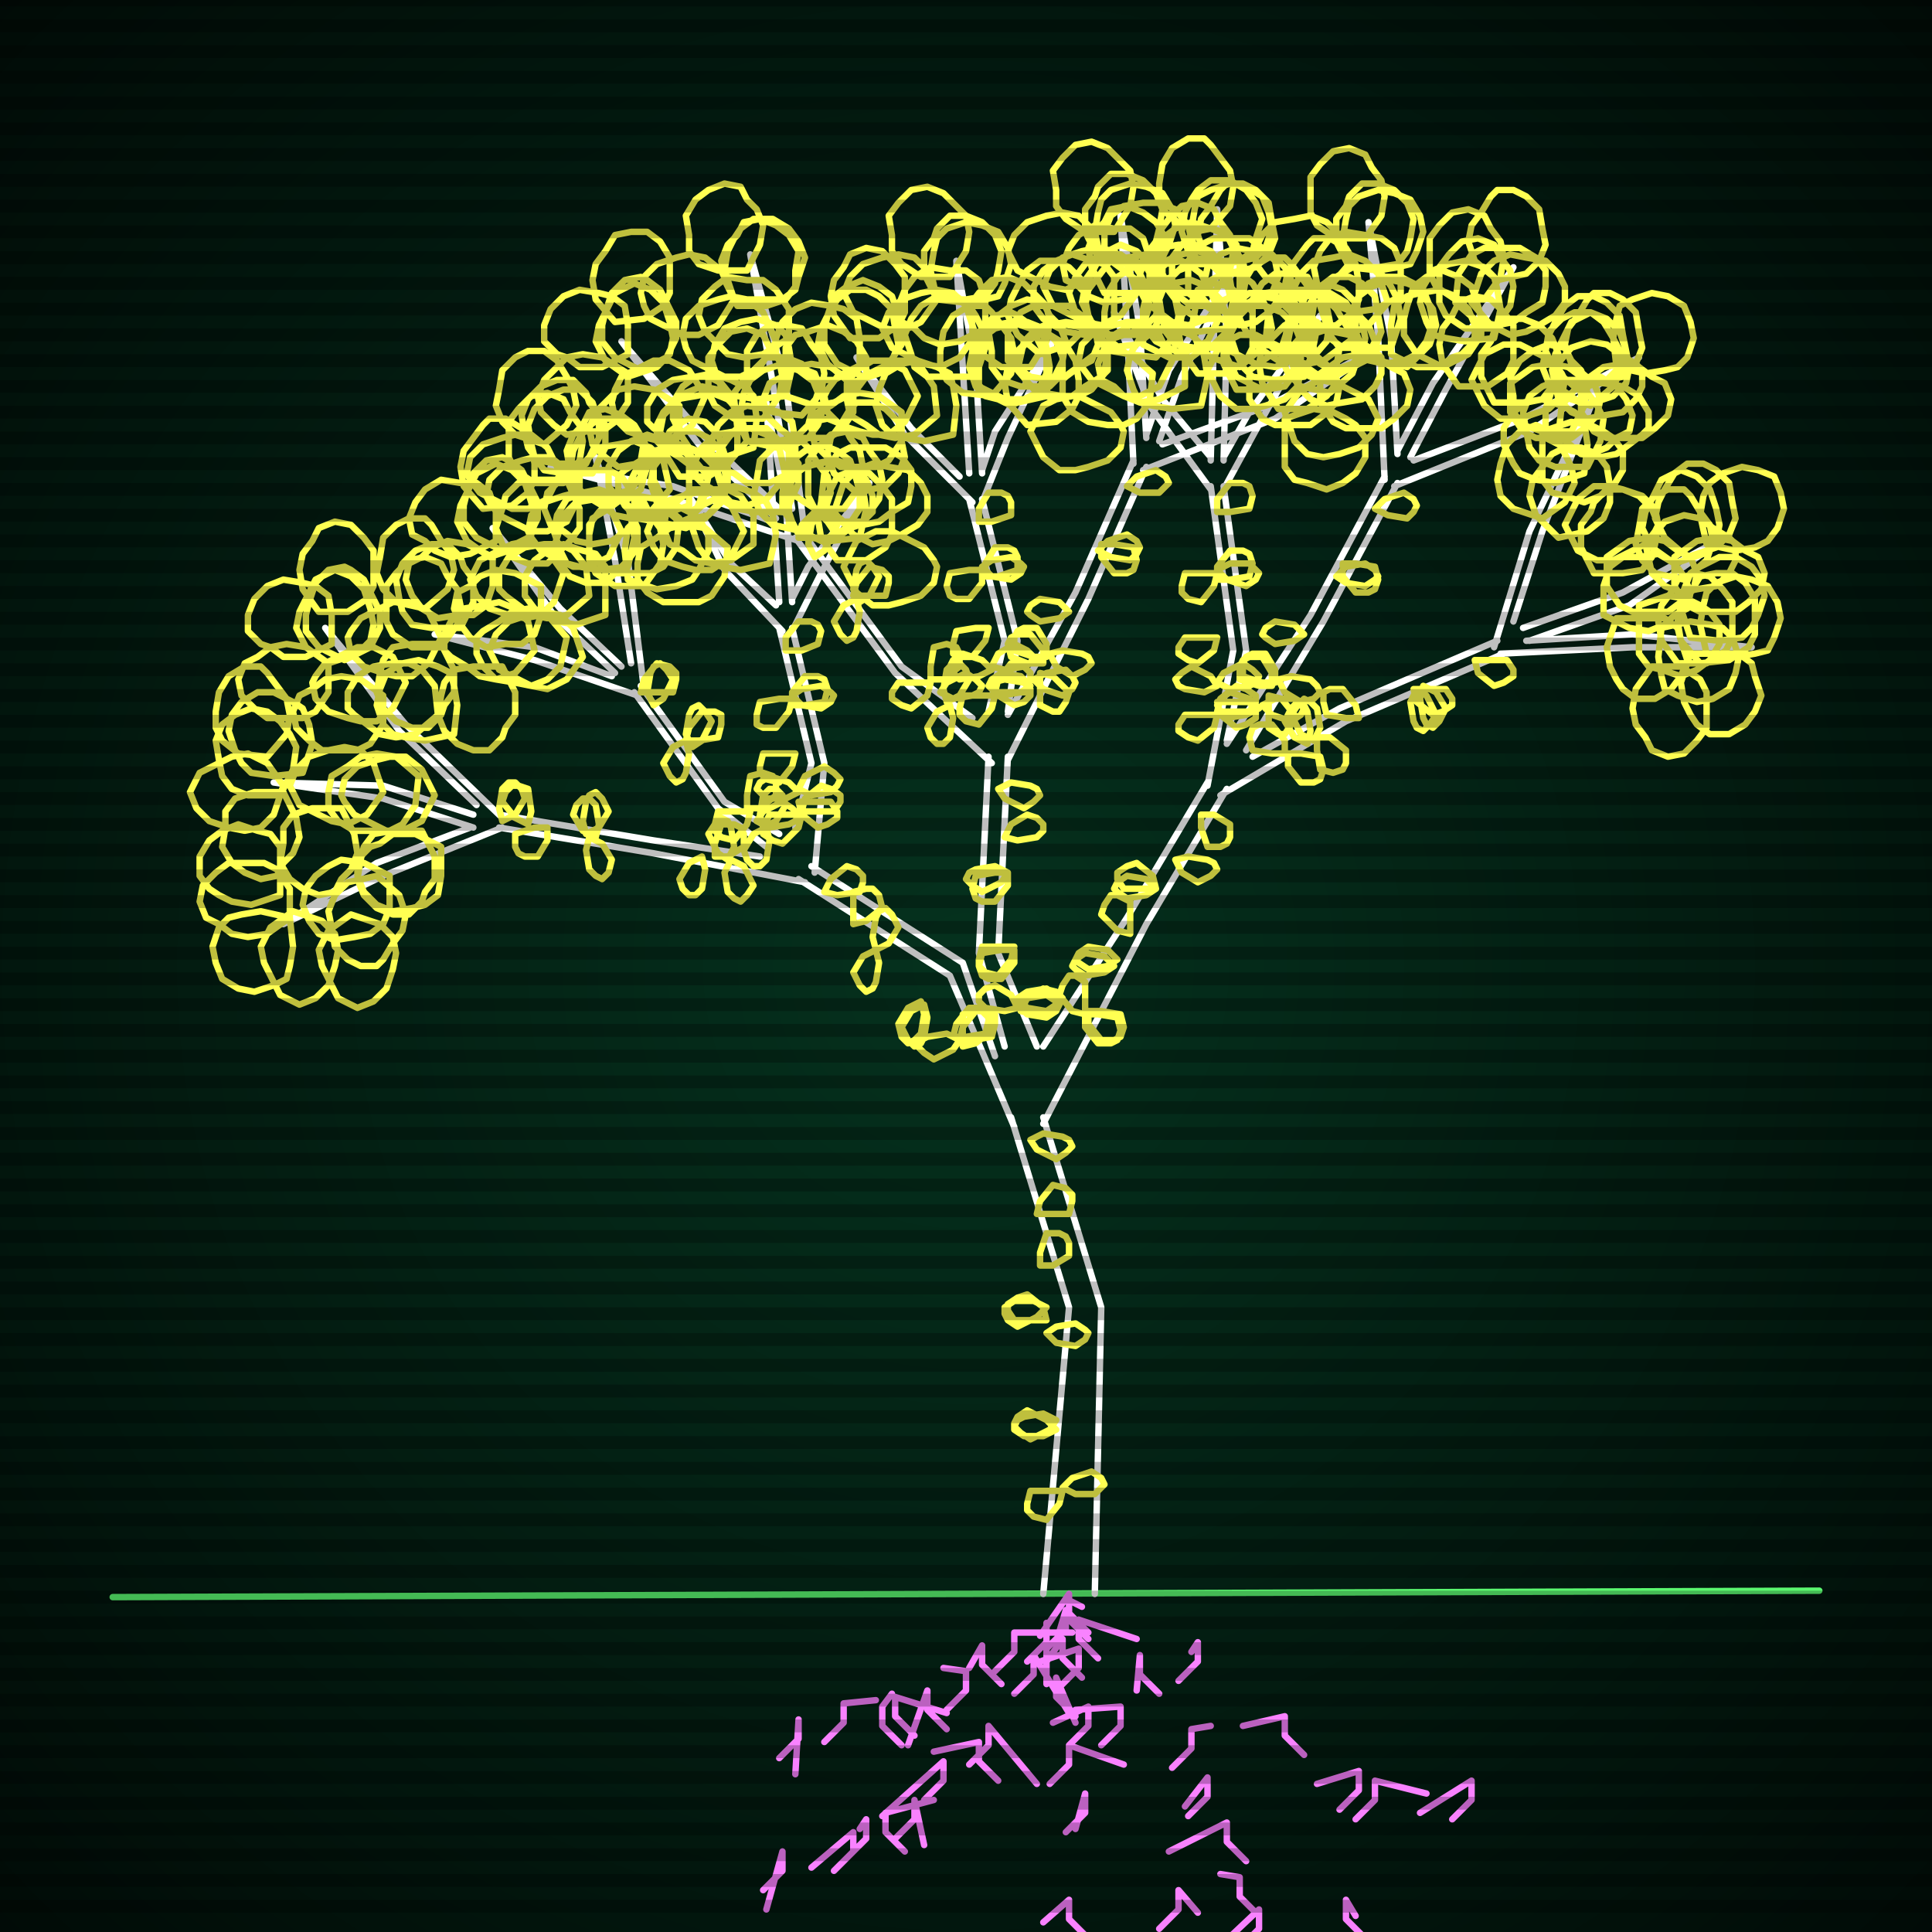
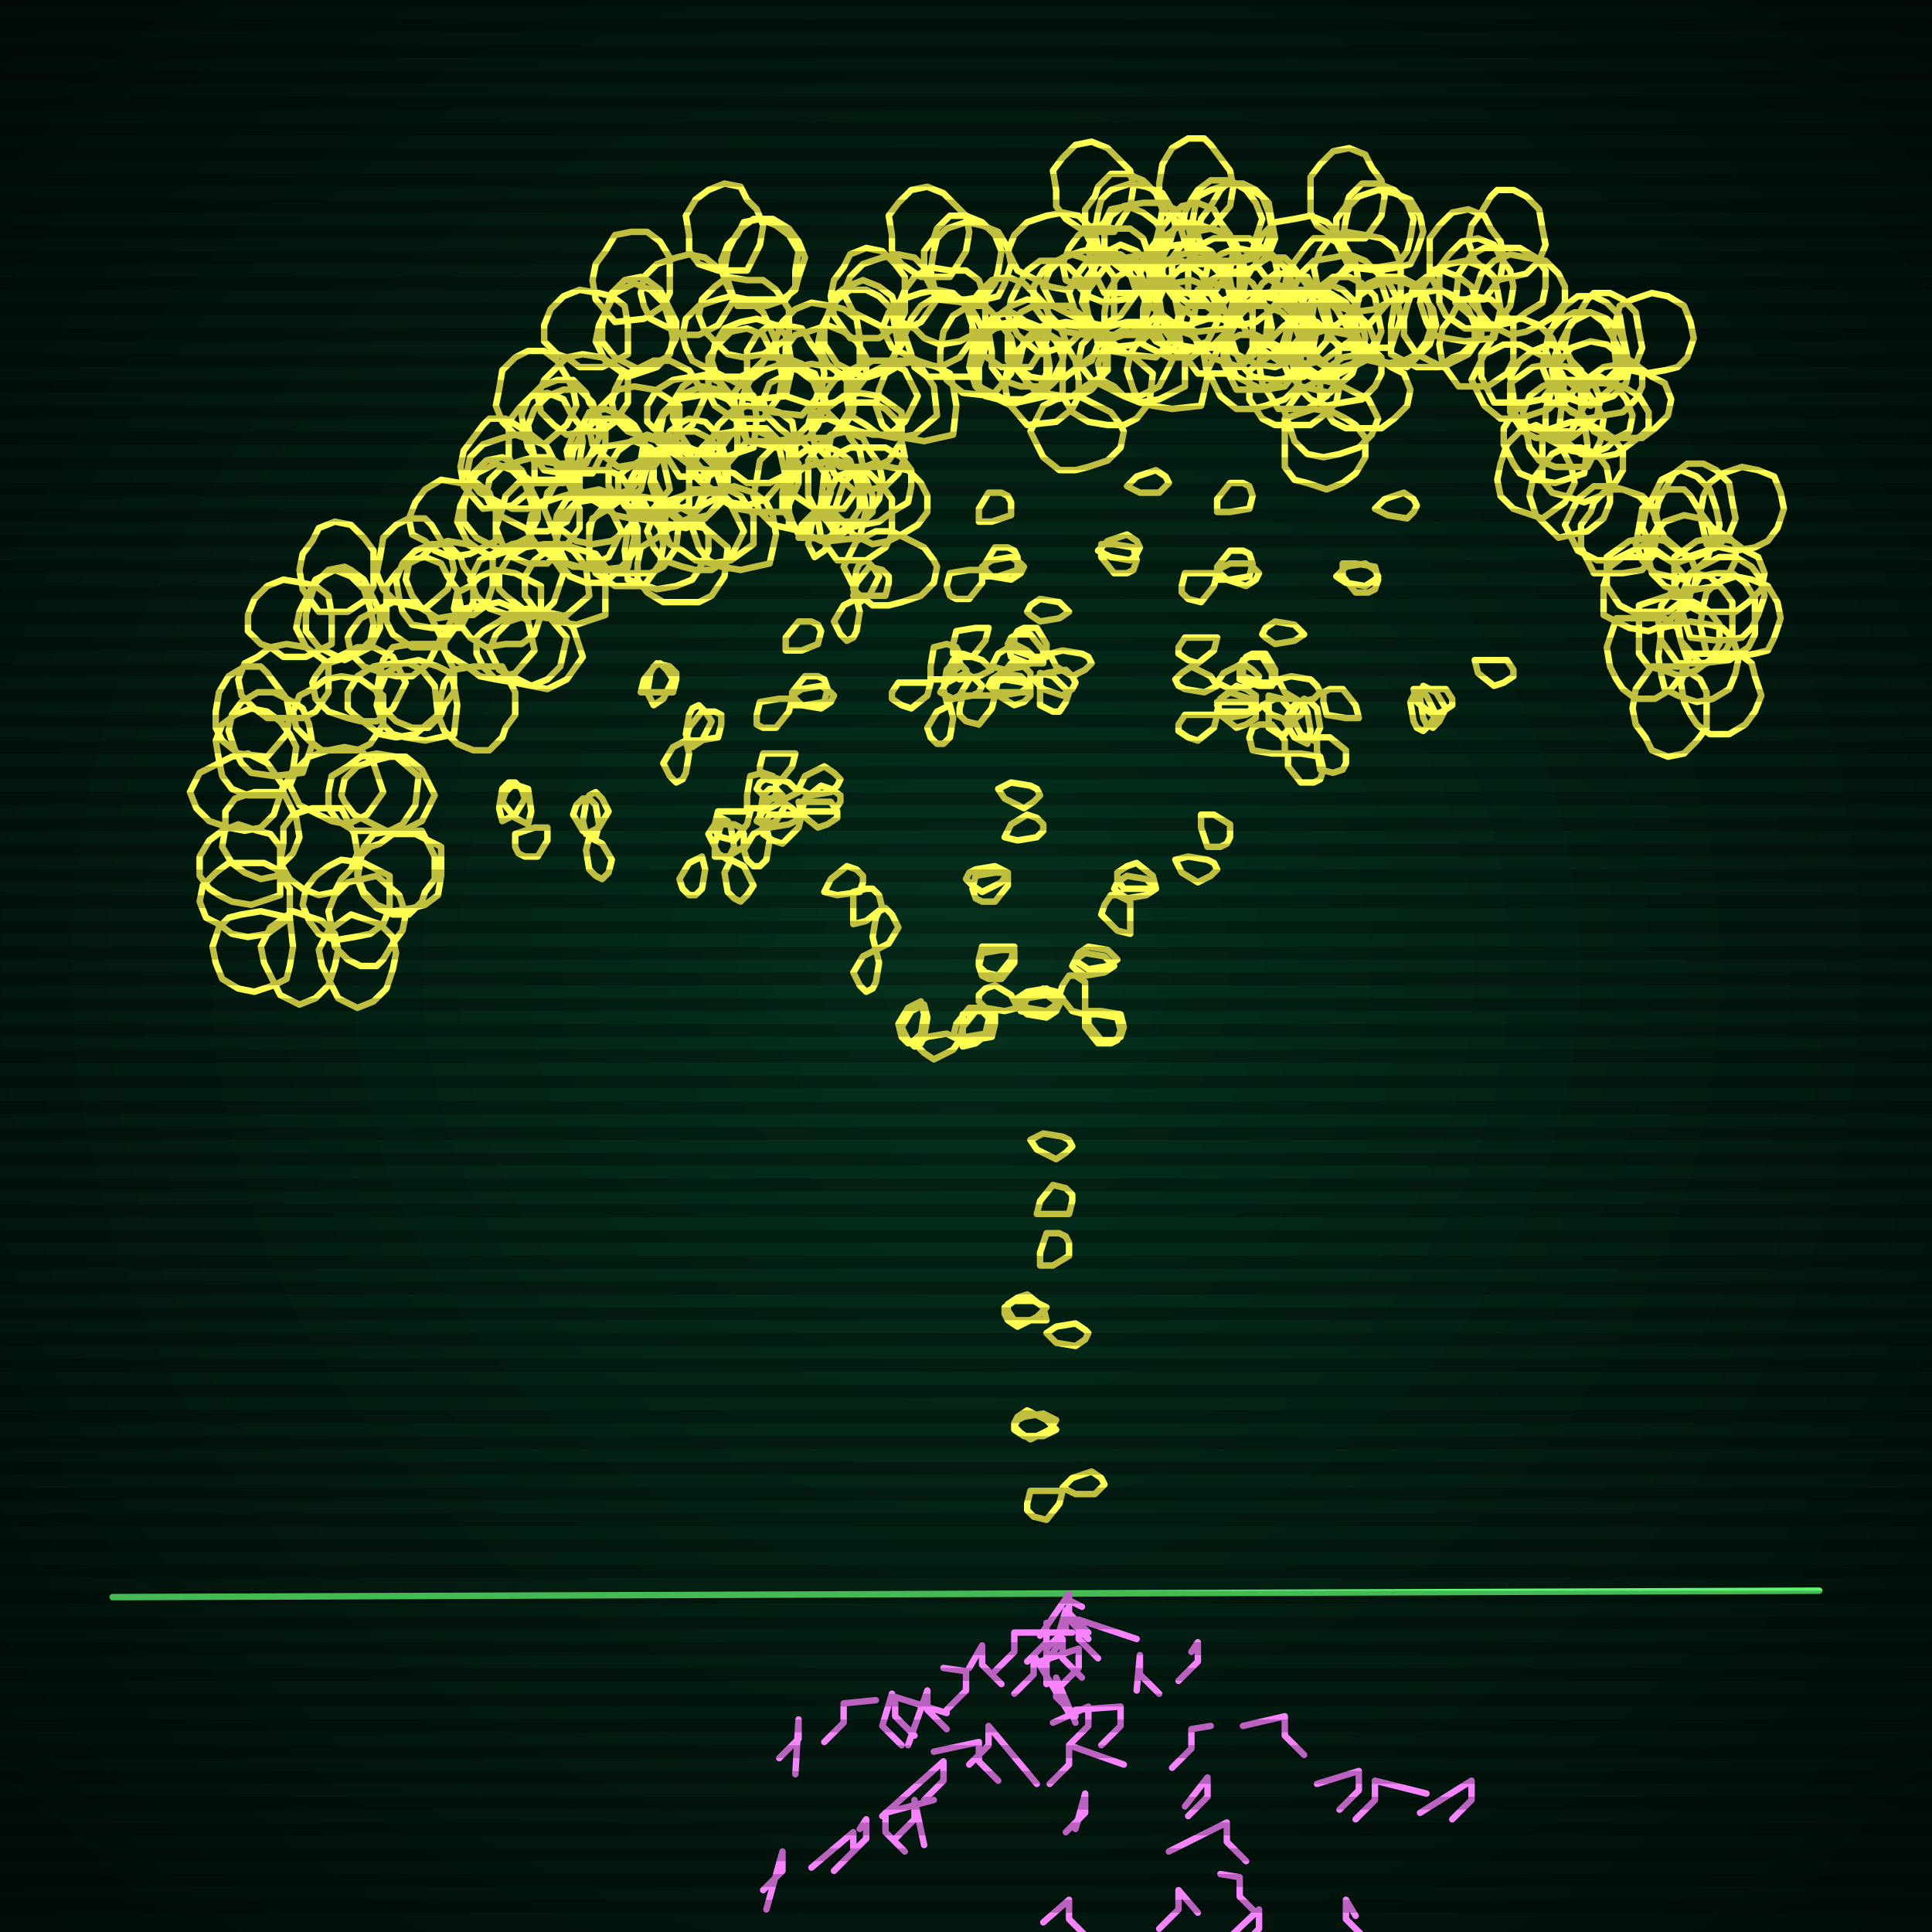
<svg xmlns="http://www.w3.org/2000/svg" width="600" height="600">
  <style>
                @keyframes glow {0 % {opacity: 0.6;}
                3% {opacity: 0.9;} 30% {opacity: 0.6} 70% {opacity: 0.9}}
    
                .flicker {
                animation: glow 3s linear infinite alternate;
                animation-duration: 1.1s;
                animation-delay: 1.9s;
            }
    
    
            </style>
  <defs>
    <radialGradient id="screenGradient" r="100%">
      <stop offset="0%" stop-color="#05321e" />
      <stop offset="90%" stop-color="black" />
    </radialGradient>
  </defs>
  <rect fill="black" width="600" height="600" />
  <rect className="flicker" fill="url(#screenGradient)" width="600" height="600" />
  <path id="ground-path" className="flicker" style="fill: none;stroke: #5bf870;stroke-width:2px;stroke-linecap:round;stroke-linejoin:round;stroke-miterlimit:4;stroke-dasharray:none" d="M 35 496 L 565 494 " />
-   <path id="branch-path" className="flicker" style="fill: none;stroke: #ffffff;stroke-width:2px;stroke-linecap:round;stroke-linejoin:round;stroke-miterlimit:4;stroke-dasharray:none" d="M 324 495 L 332 406 L 314 347 M 324 347 L 342 406 L 340 495 M 315 350 L 295 303 L 248 273 M 252 269 L 299 299 L 309 328 M 250 274 L 203 265 L 155 257 M 155 253 L 203 261 L 236 266 M 156 257 L 119 272 L 88 287 L 117 268 L 146 257 M 147 257 L 119 248 L 85 243 L 119 244 L 147 253 M 148 250 L 124 227 L 101 195 L 126 225 L 156 254 M 238 263 L 223 251 L 197 215 M 199 213 L 225 249 L 242 259 M 198 216 L 166 205 L 135 197 L 166 201 L 190 210 M 191 209 L 172 191 L 153 164 L 174 189 L 193 207 M 196 206 L 191 174 L 185 142 L 195 174 L 200 214 M 247 257 L 252 237 L 242 195 M 246 195 L 256 237 L 253 271 M 243 196 L 225 177 L 214 154 L 227 175 L 241 188 M 242 187 L 240 156 L 238 125 L 244 156 L 246 187 M 246 186 L 251 176 L 270 150 L 255 178 L 246 196 M 312 325 L 304 296 L 307 235 M 313 235 L 310 296 L 322 325 M 308 237 L 278 209 L 247 167 M 249 165 L 280 207 L 302 223 M 248 168 L 209 155 L 171 145 L 209 151 L 240 162 M 241 161 L 217 138 L 193 106 L 219 136 L 243 159 M 246 158 L 240 119 L 233 79 L 244 119 L 250 166 M 307 221 L 312 199 L 301 155 M 305 155 L 316 199 L 313 221 M 302 156 L 281 135 L 266 111 L 283 133 L 298 148 M 301 147 L 299 114 L 297 81 L 303 114 L 305 147 M 305 146 L 309 134 L 327 106 L 313 136 L 305 156 M 313 222 L 334 184 L 352 143 M 356 145 L 338 186 L 313 236 M 352 144 L 350 102 L 348 67 L 354 102 L 356 136 M 356 135 L 363 115 L 385 80 L 367 117 L 360 137 M 361 138 L 394 126 L 428 108 L 396 130 L 355 146 M 324 325 L 350 285 L 375 243 M 381 245 L 356 287 L 324 349 M 375 244 L 383 202 L 376 151 M 380 151 L 387 202 L 381 230 M 376 152 L 357 126 L 346 97 L 361 124 L 376 142 M 376 143 L 377 104 L 378 65 L 381 104 L 380 143 M 380 142 L 388 128 L 410 98 L 392 130 L 380 152 M 381 231 L 407 191 L 430 148 M 434 150 L 411 193 L 387 233 M 430 149 L 428 105 L 425 69 L 432 105 L 434 141 M 434 140 L 445 119 L 470 83 L 449 121 L 438 142 M 439 143 L 473 130 L 509 111 L 475 134 L 433 151 M 389 235 L 416 220 L 465 199 M 467 203 L 418 224 L 379 247 M 464 201 L 475 165 L 496 121 L 479 165 L 470 193 M 473 195 L 504 184 L 537 166 L 506 188 L 475 199 M 474 199 L 507 197 L 544 201 L 507 201 L 466 203 " />
  <path id="leaf-path" className="flicker" style="fill: none;stroke: #ffff52;stroke-width:2px;stroke-linecap:round;stroke-linejoin:round;stroke-miterlimit:4;stroke-dasharray:none" d="M 330 462 L 333 459 L 339 457 L 342 459 L 343 461 L 342 462 L 340 464 L 334 464 L 330 462 M 325 406 L 322 409 L 316 412 L 313 410 L 312 408 L 312 406 L 315 404 L 321 404 L 325 406 M 325 410 L 321 410 L 315 410 L 313 407 L 313 405 L 316 403 L 319 402 L 324 406 L 325 410 M 320 354 L 324 352 L 330 353 L 332 354 L 333 356 L 331 358 L 328 360 L 322 357 L 320 354 M 322 377 L 323 373 L 327 368 L 331 369 L 333 371 L 333 373 L 332 377 L 326 377 L 322 377 M 328 441 L 326 444 L 320 447 L 317 445 L 315 443 L 316 441 L 318 440 L 324 439 L 328 441 M 325 414 L 328 412 L 334 411 L 337 413 L 338 414 L 337 416 L 334 418 L 328 417 L 325 414 M 323 393 L 323 389 L 325 383 L 329 383 L 331 384 L 332 386 L 332 390 L 327 393 L 323 393 M 330 463 L 329 467 L 325 472 L 321 471 L 319 469 L 319 467 L 320 463 L 326 463 L 330 463 M 328 444 L 324 446 L 318 446 L 315 444 L 315 442 L 316 440 L 319 438 L 325 441 L 328 444 M 272 295 L 271 291 L 272 285 L 273 283 L 275 282 L 277 284 L 279 288 L 276 293 L 272 295 M 299 325 L 299 321 L 299 315 L 303 314 L 305 314 L 307 316 L 308 320 L 303 324 L 299 325 M 286 311 L 287 315 L 286 321 L 284 323 L 282 324 L 280 322 L 279 318 L 282 313 L 286 311 M 296 322 L 297 318 L 301 313 L 305 313 L 307 314 L 307 317 L 306 321 L 300 322 L 296 322 M 272 295 L 273 299 L 272 305 L 271 307 L 269 308 L 267 306 L 265 302 L 268 297 L 272 295 M 298 323 L 296 326 L 290 329 L 287 327 L 285 325 L 286 323 L 288 322 L 294 321 L 298 323 M 256 277 L 258 273 L 263 269 L 266 270 L 268 272 L 268 274 L 267 277 L 260 278 L 256 277 M 265 287 L 265 283 L 265 277 L 269 276 L 271 276 L 273 278 L 274 282 L 269 286 L 265 287 M 287 312 L 288 316 L 287 322 L 286 324 L 284 325 L 282 323 L 280 319 L 283 314 L 287 312 M 298 323 L 299 319 L 303 314 L 307 314 L 309 315 L 309 318 L 308 322 L 302 323 L 298 323 M 170 257 L 170 261 L 167 266 L 163 266 L 161 265 L 160 263 L 160 259 L 166 257 L 170 257 M 156 255 L 155 251 L 156 245 L 158 243 L 160 243 L 162 245 L 163 248 L 160 253 L 156 255 M 183 260 L 187 262 L 190 267 L 189 271 L 187 273 L 185 272 L 183 270 L 182 264 L 183 260 M 222 266 L 222 262 L 224 256 L 228 256 L 230 257 L 231 259 L 231 263 L 226 266 L 222 266 M 164 256 L 160 254 L 156 249 L 157 246 L 159 244 L 161 244 L 164 245 L 165 252 L 164 256 M 227 267 L 231 269 L 234 275 L 232 278 L 230 280 L 228 279 L 226 277 L 225 271 L 227 267 M 218 266 L 219 270 L 218 276 L 216 278 L 214 278 L 212 276 L 211 273 L 214 268 L 218 266 M 182 259 L 181 255 L 182 249 L 183 247 L 185 246 L 187 248 L 189 252 L 186 257 L 182 259 M 185 260 L 181 258 L 178 253 L 179 250 L 181 248 L 183 248 L 185 250 L 186 256 L 185 260 M 226 267 L 223 265 L 220 259 L 222 256 L 224 254 L 226 255 L 227 257 L 228 263 L 226 267 M 117 272 L 124 278 L 126 284 L 125 289 L 122 293 L 119 298 L 117 300 L 112 300 L 108 298 L 104 294 L 103 288 L 102 283 L 104 278 L 108 274 L 117 272 M 121 272 L 121 282 L 119 287 L 115 290 L 110 291 L 104 292 L 99 290 L 96 286 L 94 281 L 95 276 L 98 272 L 102 269 L 106 267 L 113 268 L 121 272 M 87 278 L 78 281 L 72 280 L 68 278 L 65 276 L 62 272 L 62 266 L 65 261 L 69 258 L 74 256 L 80 258 L 84 259 L 87 263 L 87 269 L 87 278 M 91 283 L 100 286 L 104 290 L 105 295 L 104 300 L 102 306 L 98 310 L 93 312 L 91 311 L 87 309 L 84 303 L 82 299 L 81 294 L 84 288 L 91 283 M 137 263 L 137 272 L 136 278 L 132 281 L 128 282 L 122 283 L 117 281 L 113 277 L 111 272 L 111 267 L 115 263 L 118 262 L 122 259 L 129 259 L 137 263 M 90 285 L 91 294 L 90 300 L 89 304 L 85 306 L 79 308 L 74 307 L 69 304 L 67 299 L 66 294 L 68 288 L 71 285 L 75 284 L 81 283 L 90 285 M 90 285 L 83 290 L 77 291 L 72 290 L 68 287 L 64 285 L 62 280 L 63 275 L 67 271 L 71 268 L 77 268 L 82 268 L 86 270 L 90 276 L 90 285 M 109 284 L 118 287 L 122 291 L 123 296 L 122 301 L 120 307 L 116 311 L 111 313 L 109 312 L 105 310 L 102 304 L 100 300 L 99 295 L 102 289 L 109 284 M 131 258 L 135 266 L 135 273 L 132 277 L 131 280 L 127 284 L 122 284 L 117 282 L 113 278 L 111 273 L 112 267 L 113 263 L 116 259 L 122 258 L 131 258 M 119 246 L 114 253 L 108 256 L 103 255 L 99 253 L 93 250 L 91 246 L 90 244 L 92 239 L 96 235 L 102 233 L 107 232 L 112 233 L 116 237 L 119 246 M 83 235 L 74 234 L 69 230 L 67 226 L 67 221 L 68 215 L 71 210 L 76 207 L 81 207 L 83 209 L 86 213 L 89 217 L 90 222 L 89 228 L 83 235 M 88 246 L 92 254 L 93 260 L 91 265 L 88 268 L 86 272 L 81 273 L 76 271 L 72 268 L 69 263 L 70 257 L 70 252 L 73 248 L 79 246 L 88 246 M 135 247 L 131 255 L 125 258 L 120 258 L 116 256 L 110 253 L 107 249 L 106 247 L 107 242 L 111 238 L 117 236 L 121 235 L 126 235 L 131 239 L 135 247 M 88 244 L 85 253 L 81 257 L 76 258 L 71 257 L 65 255 L 61 251 L 59 246 L 60 244 L 62 240 L 68 237 L 72 235 L 77 234 L 83 237 L 88 244 M 87 247 L 77 247 L 72 245 L 69 241 L 68 236 L 67 230 L 69 225 L 73 222 L 78 220 L 83 221 L 87 224 L 90 228 L 92 232 L 91 239 L 87 247 M 106 251 L 110 259 L 111 265 L 109 270 L 106 273 L 104 277 L 99 278 L 94 276 L 90 273 L 87 268 L 88 262 L 88 257 L 91 253 L 97 251 L 106 251 M 130 241 L 129 250 L 125 256 L 121 258 L 116 258 L 110 258 L 105 255 L 102 251 L 102 246 L 103 241 L 108 238 L 112 235 L 117 234 L 123 235 L 130 241 M 94 240 L 85 241 L 78 240 L 75 237 L 73 233 L 71 227 L 72 222 L 75 218 L 80 215 L 85 215 L 91 218 L 94 220 L 96 225 L 97 231 L 94 240 M 99 190 L 94 183 L 93 177 L 94 172 L 97 168 L 99 164 L 104 162 L 109 163 L 113 167 L 116 171 L 116 177 L 116 182 L 114 186 L 108 190 L 99 190 M 102 206 L 102 215 L 98 221 L 94 223 L 89 223 L 83 223 L 79 220 L 75 216 L 74 211 L 76 206 L 80 204 L 84 201 L 89 200 L 95 201 L 102 206 M 141 228 L 132 230 L 126 229 L 122 228 L 119 225 L 117 219 L 118 214 L 120 209 L 125 206 L 130 205 L 136 207 L 140 209 L 141 213 L 142 219 L 141 228 M 103 200 L 95 204 L 88 204 L 84 201 L 81 200 L 77 196 L 77 191 L 79 186 L 83 182 L 88 180 L 94 181 L 98 182 L 102 185 L 103 191 L 103 200 M 102 206 L 95 201 L 92 195 L 93 190 L 95 186 L 98 180 L 102 178 L 104 177 L 109 179 L 113 183 L 115 189 L 116 194 L 115 199 L 111 203 L 102 206 M 119 216 L 119 225 L 115 231 L 111 233 L 106 233 L 100 233 L 96 230 L 92 226 L 91 221 L 93 216 L 97 214 L 101 211 L 106 210 L 112 211 L 119 216 M 136 222 L 129 228 L 123 229 L 118 228 L 114 225 L 110 222 L 108 220 L 108 215 L 111 210 L 116 207 L 122 206 L 127 206 L 131 208 L 135 213 L 136 222 M 107 205 L 99 201 L 95 196 L 95 191 L 96 187 L 98 181 L 102 177 L 107 176 L 109 177 L 113 180 L 116 186 L 118 190 L 118 195 L 115 201 L 107 205 M 126 212 L 122 220 L 117 224 L 112 224 L 108 223 L 102 221 L 98 217 L 97 212 L 98 210 L 101 206 L 107 203 L 111 201 L 116 201 L 122 204 L 126 212 M 199 215 L 200 211 L 204 206 L 208 207 L 210 209 L 210 211 L 209 215 L 203 215 L 199 215 M 213 230 L 214 234 L 213 240 L 212 242 L 210 243 L 208 241 L 206 237 L 209 232 L 213 230 M 235 255 L 237 252 L 243 249 L 246 251 L 248 253 L 247 255 L 245 256 L 239 257 L 235 255 M 203 219 L 201 215 L 202 209 L 203 207 L 205 206 L 207 208 L 209 211 L 206 217 L 203 219 M 238 257 L 239 261 L 238 267 L 236 269 L 234 269 L 232 267 L 231 264 L 234 259 L 238 257 M 233 252 L 232 256 L 228 261 L 224 260 L 222 258 L 222 256 L 223 252 L 229 252 L 233 252 M 213 230 L 214 226 L 218 221 L 222 221 L 224 222 L 224 225 L 223 229 L 217 230 L 213 230 M 215 232 L 213 228 L 214 222 L 215 220 L 217 219 L 219 221 L 221 224 L 218 230 L 215 232 M 237 257 L 236 253 L 237 247 L 239 245 L 241 245 L 243 247 L 244 250 L 241 255 L 237 257 M 232 251 L 232 247 L 233 241 L 237 240 L 240 241 L 241 243 L 241 247 L 236 251 L 232 251 M 166 202 L 160 209 L 154 211 L 149 210 L 145 207 L 140 204 L 138 202 L 138 197 L 140 193 L 144 189 L 150 188 L 155 187 L 160 189 L 164 193 L 166 202 M 132 189 L 123 187 L 119 183 L 117 178 L 118 173 L 119 167 L 123 163 L 127 161 L 132 161 L 134 163 L 137 168 L 140 172 L 141 177 L 139 183 L 132 189 M 137 200 L 141 208 L 141 215 L 138 219 L 137 222 L 133 226 L 128 226 L 123 224 L 119 220 L 117 215 L 118 209 L 119 205 L 122 201 L 128 200 L 137 200 M 181 204 L 176 211 L 170 214 L 165 213 L 161 211 L 155 208 L 153 204 L 152 202 L 154 197 L 158 193 L 164 191 L 169 190 L 174 191 L 178 195 L 181 204 M 137 198 L 133 206 L 128 210 L 123 210 L 119 209 L 113 207 L 109 203 L 108 198 L 109 196 L 112 192 L 118 189 L 122 187 L 127 187 L 133 190 L 137 198 M 137 201 L 128 201 L 122 197 L 120 193 L 120 188 L 120 182 L 123 178 L 127 174 L 132 173 L 137 175 L 139 179 L 142 183 L 143 188 L 142 194 L 137 201 M 156 207 L 160 215 L 160 222 L 157 226 L 156 229 L 152 233 L 147 233 L 142 231 L 138 227 L 136 222 L 137 216 L 138 212 L 141 208 L 147 207 L 156 207 M 176 198 L 174 207 L 170 211 L 165 213 L 160 212 L 154 211 L 150 207 L 148 203 L 148 198 L 150 196 L 155 193 L 159 190 L 164 189 L 170 191 L 176 198 M 143 195 L 134 195 L 128 194 L 125 190 L 124 186 L 123 180 L 125 175 L 129 171 L 134 169 L 139 169 L 143 173 L 144 176 L 147 180 L 147 187 L 143 195 M 150 158 L 144 151 L 143 145 L 144 140 L 147 136 L 150 132 L 152 130 L 157 130 L 162 133 L 165 138 L 166 144 L 166 149 L 164 153 L 159 157 L 150 158 M 153 173 L 153 182 L 151 188 L 147 191 L 142 191 L 136 192 L 131 189 L 128 185 L 126 180 L 127 175 L 131 173 L 134 170 L 139 168 L 145 169 L 153 173 M 188 191 L 179 194 L 173 193 L 169 191 L 166 189 L 163 185 L 163 179 L 166 174 L 170 171 L 175 169 L 181 171 L 185 172 L 188 176 L 188 182 L 188 191 M 154 168 L 146 172 L 140 173 L 135 171 L 132 168 L 128 166 L 127 161 L 129 156 L 132 152 L 137 149 L 143 150 L 148 150 L 152 153 L 154 159 L 154 168 M 152 173 L 145 168 L 142 162 L 143 157 L 145 153 L 148 147 L 152 145 L 154 144 L 159 146 L 163 150 L 165 156 L 166 161 L 165 166 L 161 170 L 152 173 M 168 182 L 168 191 L 166 197 L 162 200 L 157 200 L 151 201 L 146 198 L 143 194 L 141 189 L 142 184 L 146 182 L 149 179 L 154 177 L 160 178 L 168 182 M 183 185 L 176 191 L 170 192 L 165 191 L 161 188 L 157 185 L 155 183 L 155 178 L 158 173 L 163 170 L 169 169 L 174 169 L 178 171 L 182 176 L 183 185 M 156 171 L 148 167 L 144 162 L 144 157 L 145 153 L 147 147 L 151 143 L 156 142 L 158 143 L 162 146 L 165 152 L 167 156 L 167 161 L 164 167 L 156 171 M 175 178 L 172 187 L 168 191 L 163 192 L 158 191 L 152 189 L 148 185 L 146 180 L 147 178 L 149 174 L 155 171 L 159 169 L 164 168 L 170 171 L 175 178 M 180 154 L 176 162 L 170 165 L 165 165 L 161 163 L 155 160 L 152 156 L 151 154 L 152 149 L 156 145 L 162 143 L 166 142 L 171 142 L 176 146 L 180 154 M 200 182 L 191 182 L 185 178 L 183 174 L 183 169 L 183 163 L 186 159 L 190 155 L 195 154 L 200 156 L 202 160 L 205 164 L 206 169 L 205 175 L 200 182 M 184 147 L 175 147 L 169 146 L 166 142 L 165 138 L 164 132 L 166 127 L 170 123 L 175 121 L 180 121 L 184 125 L 185 128 L 188 132 L 188 139 L 184 147 M 180 155 L 177 146 L 178 140 L 180 136 L 182 133 L 186 130 L 192 130 L 197 133 L 200 137 L 202 142 L 200 148 L 199 152 L 195 155 L 189 155 L 180 155 M 193 165 L 189 173 L 183 176 L 178 176 L 174 174 L 168 171 L 165 167 L 164 165 L 165 160 L 169 156 L 175 154 L 179 153 L 184 153 L 189 157 L 193 165 M 195 176 L 186 177 L 180 176 L 176 175 L 174 171 L 172 165 L 173 160 L 176 155 L 181 153 L 186 152 L 192 154 L 195 157 L 196 161 L 197 167 L 195 176 M 181 154 L 177 146 L 176 140 L 178 135 L 181 132 L 183 128 L 188 127 L 193 129 L 197 132 L 200 137 L 199 143 L 199 148 L 196 152 L 190 154 L 181 154 M 197 163 L 190 168 L 184 169 L 179 168 L 175 165 L 171 163 L 169 158 L 170 153 L 174 149 L 178 146 L 184 146 L 189 146 L 193 148 L 197 154 L 197 163 M 195 180 L 194 171 L 195 164 L 198 161 L 202 159 L 208 157 L 213 158 L 217 161 L 220 166 L 220 171 L 217 177 L 215 180 L 210 182 L 204 183 L 195 180 M 246 217 L 245 221 L 241 226 L 237 226 L 235 225 L 235 222 L 236 218 L 242 217 L 246 217 M 248 249 L 252 249 L 258 249 L 260 252 L 260 254 L 257 256 L 254 257 L 249 253 L 248 249 M 244 202 L 244 198 L 248 193 L 252 193 L 254 194 L 255 196 L 254 200 L 249 202 L 244 202 M 249 253 L 248 257 L 243 262 L 240 261 L 237 259 L 237 257 L 239 253 L 245 253 L 249 253 M 248 246 L 244 248 L 238 248 L 236 246 L 235 245 L 236 243 L 239 241 L 245 243 L 248 246 M 246 216 L 249 214 L 255 213 L 258 215 L 259 216 L 258 218 L 255 220 L 249 219 L 246 216 M 246 219 L 246 215 L 250 210 L 254 210 L 256 211 L 257 214 L 256 218 L 250 219 L 246 219 M 249 252 L 250 248 L 255 244 L 258 245 L 261 247 L 261 249 L 259 252 L 253 252 L 249 252 M 248 245 L 250 241 L 256 238 L 259 240 L 261 242 L 260 244 L 258 246 L 252 247 L 248 245 M 247 234 L 246 238 L 242 243 L 238 242 L 236 240 L 236 238 L 237 234 L 243 234 L 247 234 M 211 148 L 206 140 L 205 134 L 206 129 L 209 126 L 213 122 L 218 120 L 223 121 L 227 125 L 230 129 L 229 135 L 229 140 L 226 144 L 220 148 L 211 148 M 211 161 L 210 170 L 206 176 L 202 178 L 197 178 L 191 178 L 186 175 L 183 171 L 183 166 L 184 161 L 189 158 L 193 155 L 198 154 L 204 155 L 211 161 M 239 175 L 230 177 L 224 176 L 220 174 L 217 170 L 215 164 L 216 159 L 218 154 L 223 152 L 228 151 L 234 153 L 238 156 L 240 160 L 241 166 L 239 175 M 214 157 L 205 160 L 199 159 L 195 157 L 192 155 L 189 151 L 189 145 L 192 140 L 196 137 L 201 135 L 207 137 L 211 138 L 214 142 L 214 148 L 214 157 M 211 162 L 204 156 L 202 150 L 203 145 L 206 141 L 209 136 L 211 134 L 216 134 L 220 136 L 224 140 L 225 146 L 226 151 L 224 156 L 220 160 L 211 162 M 226 170 L 225 179 L 221 185 L 217 187 L 212 187 L 206 187 L 201 184 L 198 180 L 198 175 L 199 170 L 204 167 L 208 164 L 213 163 L 219 164 L 226 170 M 234 169 L 227 174 L 221 175 L 216 174 L 212 171 L 208 169 L 206 164 L 207 159 L 211 155 L 215 152 L 221 152 L 226 152 L 230 154 L 234 160 L 234 169 M 214 159 L 206 155 L 203 149 L 203 144 L 205 140 L 208 134 L 212 131 L 214 130 L 219 131 L 223 135 L 225 141 L 226 145 L 226 150 L 222 155 L 214 159 M 231 165 L 227 173 L 221 177 L 216 177 L 212 176 L 206 174 L 203 170 L 201 165 L 203 160 L 206 156 L 212 154 L 216 153 L 221 153 L 227 157 L 231 165 M 232 137 L 226 144 L 220 146 L 215 145 L 211 142 L 206 139 L 204 137 L 204 132 L 206 128 L 210 124 L 216 123 L 221 122 L 226 124 L 230 128 L 232 137 M 249 165 L 240 163 L 236 159 L 234 154 L 235 149 L 236 143 L 240 139 L 244 137 L 249 137 L 251 139 L 254 144 L 257 148 L 258 153 L 256 159 L 249 165 M 237 130 L 228 130 L 222 126 L 220 122 L 220 117 L 220 111 L 223 107 L 227 103 L 232 102 L 237 104 L 239 108 L 242 112 L 243 117 L 242 123 L 237 130 M 232 137 L 230 128 L 231 122 L 233 118 L 237 115 L 243 113 L 248 114 L 253 116 L 255 121 L 256 126 L 254 132 L 251 136 L 247 138 L 241 139 L 232 137 M 244 148 L 238 155 L 232 157 L 227 156 L 223 153 L 218 150 L 216 148 L 216 143 L 218 139 L 222 135 L 228 134 L 233 133 L 238 135 L 242 139 L 244 148 M 244 159 L 235 159 L 229 158 L 225 154 L 224 150 L 222 144 L 224 139 L 227 135 L 232 133 L 238 133 L 242 137 L 245 140 L 248 144 L 248 150 L 244 159 M 232 137 L 228 128 L 228 122 L 231 118 L 234 115 L 238 111 L 244 111 L 249 113 L 252 117 L 254 122 L 252 128 L 251 132 L 247 136 L 241 137 L 232 137 M 247 146 L 239 150 L 232 150 L 228 147 L 225 146 L 221 142 L 221 137 L 223 132 L 227 128 L 232 126 L 238 127 L 242 128 L 246 131 L 247 137 L 247 146 M 245 163 L 245 154 L 246 148 L 250 145 L 254 144 L 260 143 L 265 145 L 269 149 L 271 154 L 271 159 L 267 163 L 264 164 L 260 167 L 253 167 L 245 163 M 260 174 L 255 167 L 254 161 L 255 156 L 258 152 L 260 148 L 265 146 L 270 147 L 274 151 L 277 155 L 277 161 L 277 166 L 275 170 L 269 174 L 260 174 M 266 153 L 259 147 L 257 141 L 258 136 L 261 132 L 264 127 L 266 125 L 271 125 L 275 127 L 279 131 L 280 137 L 281 142 L 279 147 L 275 151 L 266 153 M 259 159 L 262 150 L 266 146 L 271 144 L 276 145 L 282 146 L 286 150 L 288 154 L 288 159 L 285 163 L 280 166 L 276 168 L 271 169 L 265 166 L 259 159 M 267 167 L 258 168 L 252 167 L 248 166 L 246 162 L 244 156 L 245 151 L 248 146 L 253 144 L 258 143 L 264 145 L 267 148 L 268 152 L 269 158 L 267 167 M 255 168 L 247 164 L 243 158 L 243 153 L 244 149 L 246 143 L 250 140 L 255 138 L 260 140 L 264 143 L 266 149 L 267 153 L 267 158 L 263 164 L 255 168 M 255 156 L 256 147 L 260 141 L 264 139 L 269 139 L 275 139 L 280 142 L 283 146 L 283 151 L 282 156 L 277 159 L 273 162 L 268 163 L 262 162 L 255 156 M 268 162 L 259 162 L 253 158 L 251 154 L 251 149 L 251 143 L 254 139 L 258 135 L 263 134 L 268 136 L 270 140 L 273 144 L 274 149 L 273 155 L 268 162 M 262 176 L 266 168 L 272 165 L 277 165 L 281 167 L 287 170 L 290 174 L 291 176 L 290 181 L 286 185 L 280 187 L 276 188 L 271 188 L 266 184 L 262 176 M 262 158 L 253 158 L 247 154 L 245 150 L 245 145 L 245 139 L 248 135 L 252 131 L 257 130 L 262 132 L 264 136 L 267 140 L 268 145 L 267 151 L 262 158 M 317 314 L 319 310 L 324 307 L 328 308 L 330 310 L 329 312 L 327 314 L 321 315 L 317 314 M 315 294 L 314 298 L 310 303 L 306 302 L 304 300 L 304 298 L 305 294 L 311 294 L 315 294 M 316 310 L 319 308 L 325 307 L 328 309 L 329 310 L 328 312 L 325 314 L 319 313 L 316 310 M 313 271 L 313 275 L 309 280 L 305 280 L 303 279 L 302 276 L 303 272 L 309 271 L 313 271 M 316 313 L 312 314 L 306 313 L 304 311 L 304 309 L 306 307 L 309 306 L 314 309 L 316 313 M 310 245 L 314 243 L 320 244 L 322 245 L 323 247 L 321 249 L 318 251 L 312 248 L 310 245 M 312 260 L 314 256 L 319 253 L 322 254 L 324 256 L 324 258 L 322 260 L 316 261 L 312 260 M 315 295 L 315 299 L 311 304 L 307 304 L 305 303 L 304 300 L 305 296 L 311 295 L 315 295 M 316 312 L 319 310 L 325 309 L 328 311 L 329 312 L 328 314 L 325 316 L 319 315 L 316 312 M 313 271 L 311 274 L 305 277 L 302 275 L 300 273 L 301 271 L 303 270 L 309 269 L 313 271 M 248 167 L 249 163 L 254 158 L 257 159 L 260 161 L 260 163 L 258 167 L 252 167 L 248 167 M 266 186 L 267 190 L 266 196 L 265 198 L 263 199 L 261 197 L 259 193 L 262 188 L 266 186 M 292 215 L 294 212 L 300 209 L 303 211 L 305 213 L 304 215 L 302 216 L 296 217 L 292 215 M 253 173 L 251 169 L 252 163 L 253 161 L 255 160 L 257 162 L 259 165 L 256 171 L 253 173 M 295 219 L 296 223 L 295 229 L 293 231 L 291 231 L 289 229 L 288 226 L 291 221 L 295 219 M 289 212 L 288 216 L 283 220 L 280 219 L 277 217 L 277 215 L 279 212 L 285 212 L 289 212 M 265 185 L 266 181 L 270 176 L 274 177 L 276 179 L 276 181 L 275 185 L 269 185 L 265 185 M 267 187 L 265 183 L 266 177 L 267 175 L 269 174 L 271 176 L 273 179 L 270 185 L 267 187 M 294 218 L 293 214 L 294 208 L 296 206 L 298 206 L 300 208 L 301 211 L 298 216 L 294 218 M 289 211 L 289 207 L 290 201 L 294 200 L 297 201 L 298 203 L 298 207 L 293 211 L 289 211 M 208 152 L 202 159 L 196 161 L 191 160 L 187 157 L 182 154 L 180 152 L 180 147 L 182 143 L 186 139 L 192 138 L 197 137 L 202 139 L 206 143 L 208 152 M 169 138 L 160 135 L 156 131 L 154 126 L 155 121 L 156 115 L 160 111 L 164 109 L 169 109 L 173 112 L 176 117 L 178 121 L 179 126 L 176 132 L 169 138 M 176 149 L 180 158 L 180 164 L 177 168 L 174 171 L 170 175 L 164 175 L 159 173 L 156 169 L 154 164 L 156 158 L 157 154 L 161 150 L 167 149 L 176 149 M 225 154 L 219 161 L 213 164 L 208 163 L 204 161 L 199 158 L 196 154 L 196 149 L 198 145 L 202 141 L 208 140 L 213 139 L 218 141 L 222 145 L 225 154 M 174 147 L 170 155 L 164 158 L 159 158 L 155 156 L 149 153 L 146 149 L 145 147 L 146 142 L 150 138 L 156 136 L 160 135 L 165 135 L 170 139 L 174 147 M 175 150 L 166 150 L 160 146 L 158 142 L 158 137 L 158 131 L 161 127 L 165 123 L 170 122 L 175 124 L 177 128 L 180 132 L 181 137 L 180 143 L 175 150 M 194 155 L 198 164 L 198 170 L 195 174 L 192 177 L 188 181 L 182 181 L 177 179 L 174 175 L 172 170 L 174 164 L 175 160 L 179 156 L 185 155 L 194 155 M 220 148 L 218 157 L 214 161 L 209 163 L 204 162 L 198 161 L 194 157 L 192 153 L 192 148 L 194 146 L 199 143 L 203 140 L 208 139 L 214 141 L 220 148 M 182 144 L 173 144 L 167 143 L 164 139 L 163 135 L 162 129 L 164 124 L 168 120 L 173 118 L 178 118 L 182 122 L 183 125 L 186 129 L 186 136 L 182 144 M 191 100 L 185 93 L 184 87 L 185 82 L 188 78 L 191 73 L 196 72 L 201 72 L 205 75 L 208 80 L 208 86 L 208 91 L 206 95 L 200 99 L 191 100 M 195 116 L 195 125 L 191 131 L 187 134 L 182 134 L 176 135 L 172 132 L 168 128 L 167 123 L 169 118 L 173 114 L 176 111 L 181 110 L 187 111 L 195 116 M 234 139 L 225 142 L 219 141 L 214 139 L 212 136 L 209 130 L 209 125 L 212 120 L 216 117 L 221 116 L 227 118 L 231 120 L 234 123 L 235 130 L 234 139 M 195 110 L 187 114 L 180 114 L 176 111 L 173 110 L 169 106 L 169 101 L 171 96 L 175 92 L 180 90 L 186 91 L 190 92 L 194 95 L 195 101 L 195 110 M 195 117 L 188 112 L 185 106 L 186 101 L 188 97 L 191 91 L 195 89 L 197 88 L 202 90 L 206 94 L 208 100 L 209 105 L 208 110 L 204 114 L 195 117 M 211 126 L 211 135 L 207 141 L 203 144 L 198 144 L 192 145 L 188 142 L 184 138 L 183 133 L 185 128 L 189 124 L 192 121 L 197 120 L 203 121 L 211 126 M 229 133 L 222 139 L 216 140 L 211 139 L 207 136 L 203 133 L 201 131 L 201 126 L 204 121 L 209 118 L 215 117 L 220 117 L 224 119 L 228 124 L 229 133 M 199 115 L 191 111 L 187 106 L 187 101 L 188 97 L 190 91 L 194 87 L 199 86 L 201 87 L 205 90 L 208 96 L 210 100 L 210 105 L 207 111 L 199 115 M 219 123 L 215 132 L 210 136 L 205 137 L 201 136 L 195 134 L 191 130 L 190 125 L 191 121 L 193 117 L 199 114 L 203 112 L 208 112 L 214 115 L 219 123 M 228 93 L 223 101 L 217 104 L 212 104 L 208 102 L 202 99 L 200 95 L 199 91 L 200 86 L 204 82 L 210 80 L 214 79 L 219 80 L 224 84 L 228 93 M 249 129 L 240 128 L 234 124 L 232 120 L 232 115 L 232 109 L 235 104 L 239 101 L 244 101 L 249 102 L 252 107 L 255 111 L 256 116 L 255 122 L 249 129 M 232 84 L 223 84 L 217 82 L 214 78 L 214 73 L 213 67 L 216 62 L 220 59 L 225 57 L 230 58 L 232 62 L 235 65 L 237 70 L 236 76 L 232 84 M 228 93 L 225 84 L 226 78 L 228 74 L 230 71 L 234 68 L 240 68 L 245 71 L 248 75 L 250 80 L 248 86 L 247 90 L 243 93 L 237 93 L 228 93 M 241 106 L 236 114 L 230 117 L 225 117 L 221 115 L 215 112 L 213 108 L 212 104 L 213 99 L 217 95 L 223 93 L 227 92 L 232 93 L 237 97 L 241 106 M 244 123 L 235 124 L 229 123 L 225 122 L 223 118 L 221 112 L 222 107 L 225 102 L 230 100 L 235 99 L 241 101 L 244 104 L 245 108 L 246 114 L 244 123 M 229 95 L 225 87 L 224 81 L 226 76 L 229 73 L 231 69 L 236 68 L 241 70 L 245 73 L 248 78 L 247 84 L 247 89 L 244 93 L 238 95 L 229 95 M 245 105 L 237 110 L 231 111 L 226 110 L 223 107 L 219 103 L 217 98 L 218 93 L 222 89 L 226 86 L 232 87 L 237 87 L 241 90 L 245 96 L 245 105 M 244 123 L 244 114 L 244 108 L 247 104 L 251 103 L 257 101 L 262 103 L 266 106 L 269 111 L 269 117 L 266 121 L 263 123 L 259 125 L 253 126 L 244 123 M 305 177 L 305 181 L 301 186 L 297 186 L 295 185 L 294 182 L 295 178 L 301 177 L 305 177 M 308 212 L 312 211 L 318 212 L 320 214 L 320 216 L 318 218 L 315 219 L 310 216 L 308 212 M 304 162 L 304 158 L 307 153 L 311 153 L 313 154 L 314 156 L 314 160 L 308 162 L 304 162 M 309 216 L 308 220 L 304 225 L 300 224 L 298 222 L 298 220 L 299 216 L 305 216 L 309 216 M 308 208 L 304 210 L 298 211 L 296 209 L 295 207 L 296 205 L 299 203 L 305 205 L 308 208 M 305 176 L 308 174 L 314 173 L 317 175 L 318 176 L 317 178 L 314 180 L 308 179 L 305 176 M 306 179 L 306 175 L 309 170 L 313 170 L 315 171 L 316 173 L 316 177 L 310 179 L 306 179 M 309 215 L 310 211 L 314 206 L 318 207 L 320 209 L 320 211 L 319 215 L 313 215 L 309 215 M 308 207 L 310 203 L 315 200 L 319 202 L 321 204 L 320 206 L 318 207 L 312 208 L 308 207 M 307 195 L 306 199 L 302 204 L 298 204 L 296 203 L 296 200 L 297 196 L 303 195 L 307 195 M 264 105 L 259 98 L 258 92 L 259 87 L 262 83 L 264 79 L 269 77 L 274 78 L 278 82 L 281 86 L 281 92 L 281 97 L 279 101 L 273 105 L 264 105 M 265 119 L 265 128 L 261 134 L 257 136 L 252 136 L 246 136 L 242 133 L 238 129 L 237 124 L 239 119 L 243 117 L 247 114 L 252 113 L 258 114 L 265 119 M 296 135 L 287 137 L 281 136 L 277 135 L 274 132 L 272 126 L 273 121 L 275 116 L 280 113 L 285 112 L 291 114 L 295 116 L 296 120 L 297 126 L 296 135 M 267 114 L 259 118 L 252 118 L 248 115 L 245 114 L 241 110 L 241 105 L 243 100 L 247 96 L 252 94 L 258 95 L 262 96 L 266 99 L 267 105 L 267 114 M 264 119 L 257 113 L 254 107 L 255 102 L 257 98 L 260 93 L 264 90 L 269 90 L 273 92 L 277 96 L 278 102 L 279 107 L 277 112 L 273 116 L 264 119 M 280 128 L 280 137 L 276 143 L 272 145 L 267 145 L 261 145 L 257 142 L 253 138 L 252 133 L 254 128 L 258 126 L 262 123 L 267 122 L 273 123 L 280 128 M 291 129 L 284 135 L 278 136 L 273 135 L 269 132 L 264 129 L 263 124 L 263 119 L 266 115 L 271 112 L 277 112 L 282 112 L 286 114 L 290 120 L 291 129 M 268 117 L 260 113 L 256 107 L 256 102 L 257 98 L 259 92 L 263 89 L 268 87 L 273 89 L 277 92 L 279 98 L 280 102 L 280 107 L 276 113 L 268 117 M 285 123 L 281 131 L 276 135 L 271 135 L 267 134 L 261 132 L 257 128 L 256 123 L 257 121 L 260 117 L 266 114 L 270 112 L 275 112 L 281 115 L 285 123 M 291 93 L 286 100 L 280 103 L 275 102 L 271 100 L 265 97 L 263 93 L 262 91 L 264 86 L 268 82 L 274 80 L 279 79 L 284 80 L 288 84 L 291 93 M 308 123 L 299 122 L 294 118 L 292 114 L 292 109 L 293 103 L 296 98 L 301 95 L 306 95 L 308 97 L 311 101 L 314 105 L 315 110 L 314 116 L 308 123 M 295 86 L 286 86 L 280 82 L 277 78 L 277 73 L 276 67 L 279 63 L 283 59 L 288 58 L 293 60 L 297 64 L 300 67 L 301 72 L 300 78 L 295 86 M 291 93 L 289 84 L 290 78 L 291 74 L 294 71 L 300 69 L 305 70 L 310 72 L 313 77 L 314 82 L 312 88 L 310 92 L 306 93 L 300 94 L 291 93 M 303 104 L 298 111 L 292 114 L 287 113 L 283 111 L 277 108 L 275 104 L 274 102 L 276 97 L 280 93 L 286 91 L 291 90 L 296 91 L 300 95 L 303 104 M 303 117 L 294 117 L 288 117 L 284 114 L 283 110 L 281 104 L 283 99 L 286 95 L 291 92 L 297 92 L 301 95 L 303 98 L 305 102 L 306 108 L 303 117 M 291 93 L 287 85 L 287 78 L 290 74 L 291 71 L 295 67 L 300 67 L 305 69 L 309 73 L 311 78 L 310 84 L 309 88 L 306 92 L 300 93 L 291 93 M 306 102 L 298 106 L 292 107 L 287 105 L 284 102 L 280 100 L 279 95 L 281 90 L 284 86 L 289 83 L 295 84 L 300 84 L 304 87 L 306 93 L 306 102 M 304 120 L 304 111 L 305 105 L 309 102 L 313 101 L 319 100 L 324 102 L 328 106 L 330 111 L 330 116 L 326 120 L 323 121 L 319 124 L 312 124 L 304 120 M 319 132 L 313 125 L 312 119 L 313 114 L 316 110 L 319 106 L 321 104 L 326 104 L 331 107 L 334 112 L 335 118 L 335 123 L 333 127 L 328 131 L 319 132 M 323 110 L 316 104 L 313 98 L 314 93 L 316 89 L 319 84 L 323 81 L 328 81 L 332 83 L 336 87 L 337 93 L 338 98 L 336 103 L 332 107 L 323 110 M 316 115 L 318 106 L 322 102 L 327 100 L 332 101 L 338 102 L 342 106 L 344 110 L 344 115 L 342 117 L 337 120 L 333 123 L 328 124 L 322 122 L 316 115 M 325 123 L 316 125 L 310 124 L 306 123 L 303 120 L 301 114 L 302 109 L 304 104 L 309 101 L 314 100 L 320 102 L 324 104 L 325 108 L 326 114 L 325 123 M 314 126 L 306 122 L 302 117 L 302 112 L 303 108 L 305 102 L 309 98 L 314 97 L 316 98 L 320 101 L 323 107 L 325 111 L 325 116 L 322 122 L 314 126 M 313 112 L 313 103 L 317 97 L 321 95 L 326 95 L 332 95 L 336 98 L 340 102 L 341 107 L 339 112 L 335 114 L 331 117 L 326 118 L 320 117 L 313 112 M 326 120 L 317 120 L 311 118 L 308 114 L 308 109 L 307 103 L 310 98 L 314 95 L 319 93 L 324 94 L 326 98 L 329 101 L 331 106 L 330 112 L 326 120 M 320 134 L 324 126 L 330 123 L 335 123 L 339 125 L 345 128 L 348 132 L 349 134 L 348 139 L 344 143 L 338 145 L 334 146 L 329 146 L 324 142 L 320 134 M 320 114 L 311 114 L 305 110 L 302 106 L 302 101 L 301 95 L 304 91 L 308 87 L 313 86 L 318 88 L 322 92 L 325 95 L 326 100 L 325 106 L 320 114 M 323 209 L 327 210 L 332 215 L 331 218 L 329 221 L 327 221 L 323 219 L 323 213 L 323 209 M 350 151 L 353 148 L 359 146 L 362 148 L 363 150 L 362 151 L 360 153 L 354 153 L 350 151 M 320 213 L 317 215 L 311 216 L 308 214 L 307 213 L 308 211 L 311 209 L 317 210 L 320 213 M 325 204 L 321 204 L 315 202 L 315 198 L 316 196 L 318 195 L 322 195 L 325 200 L 325 204 M 342 169 L 346 169 L 352 170 L 353 174 L 352 177 L 350 178 L 346 178 L 342 173 L 342 169 M 341 171 L 344 168 L 350 166 L 353 168 L 354 170 L 353 172 L 351 174 L 345 173 L 341 171 M 321 211 L 325 209 L 331 208 L 333 210 L 334 212 L 333 214 L 330 216 L 324 214 L 321 211 M 326 203 L 330 202 L 336 203 L 338 204 L 339 206 L 337 208 L 333 210 L 328 207 L 326 203 M 332 190 L 329 192 L 323 193 L 320 191 L 319 190 L 320 188 L 323 186 L 329 187 L 332 190 M 324 206 L 319 206 L 314 204 L 313 200 L 314 198 L 316 197 L 320 197 L 324 202 L 324 206 M 342 80 L 337 87 L 331 90 L 326 89 L 322 87 L 316 84 L 314 80 L 313 78 L 315 73 L 319 69 L 325 67 L 330 66 L 335 67 L 339 71 L 342 80 M 359 111 L 350 110 L 345 106 L 343 102 L 343 97 L 344 91 L 347 86 L 352 83 L 357 83 L 359 85 L 362 89 L 365 93 L 366 98 L 365 104 L 359 111 M 346 72 L 337 72 L 331 68 L 328 64 L 328 59 L 327 53 L 330 49 L 334 45 L 339 44 L 344 46 L 348 50 L 351 53 L 352 58 L 351 64 L 346 72 M 342 81 L 340 72 L 341 66 L 342 62 L 345 59 L 351 57 L 356 58 L 361 60 L 364 65 L 365 70 L 363 76 L 361 80 L 357 81 L 351 82 L 342 81 M 353 91 L 348 98 L 342 101 L 337 100 L 333 98 L 327 95 L 325 91 L 324 89 L 326 84 L 330 80 L 336 78 L 341 77 L 346 78 L 350 82 L 353 91 M 354 104 L 345 104 L 339 104 L 335 101 L 334 97 L 332 91 L 334 86 L 337 82 L 342 79 L 348 79 L 352 82 L 354 85 L 356 89 L 357 95 L 354 104 M 341 80 L 337 72 L 337 65 L 340 61 L 341 58 L 345 54 L 350 54 L 355 56 L 359 60 L 361 65 L 360 71 L 359 75 L 356 79 L 350 80 L 341 80 M 357 89 L 349 93 L 343 94 L 338 92 L 335 89 L 331 87 L 330 82 L 332 77 L 335 73 L 340 70 L 346 71 L 351 71 L 355 74 L 357 80 L 357 89 M 355 107 L 355 98 L 356 92 L 360 89 L 364 88 L 370 87 L 375 89 L 379 93 L 381 98 L 381 103 L 377 107 L 374 108 L 370 111 L 363 111 L 355 107 M 372 116 L 367 109 L 366 103 L 367 98 L 370 94 L 372 90 L 377 88 L 382 89 L 386 93 L 389 97 L 389 103 L 389 108 L 387 112 L 381 116 L 372 116 M 381 85 L 374 79 L 372 73 L 373 68 L 376 64 L 379 59 L 381 57 L 386 57 L 390 59 L 394 63 L 395 69 L 396 74 L 394 79 L 390 83 L 381 85 M 373 92 L 375 83 L 379 79 L 384 77 L 389 78 L 395 79 L 399 83 L 401 87 L 401 92 L 399 94 L 394 97 L 390 100 L 385 101 L 379 99 L 373 92 M 381 102 L 372 103 L 366 102 L 362 101 L 360 97 L 358 91 L 359 86 L 362 81 L 367 79 L 372 78 L 378 80 L 381 83 L 382 87 L 383 93 L 381 102 M 367 110 L 359 106 L 355 101 L 355 96 L 356 92 L 358 86 L 362 82 L 367 81 L 369 82 L 373 85 L 376 91 L 378 95 L 378 100 L 375 106 L 367 110 M 369 91 L 369 82 L 373 76 L 377 74 L 382 74 L 388 74 L 392 77 L 396 81 L 397 86 L 395 91 L 391 93 L 387 96 L 382 97 L 376 96 L 369 91 M 381 99 L 372 99 L 366 95 L 364 91 L 364 86 L 364 80 L 367 76 L 371 72 L 376 71 L 381 73 L 383 77 L 386 81 L 387 86 L 386 92 L 381 99 M 375 115 L 379 107 L 385 104 L 390 104 L 394 106 L 400 109 L 403 113 L 404 115 L 403 120 L 399 124 L 393 126 L 389 127 L 384 127 L 379 123 L 375 115 M 377 91 L 368 91 L 362 87 L 360 83 L 360 78 L 360 72 L 363 68 L 367 64 L 372 63 L 377 65 L 379 69 L 382 73 L 383 78 L 382 84 L 377 91 M 421 111 L 419 102 L 420 96 L 422 92 L 426 89 L 432 87 L 437 88 L 442 90 L 444 95 L 445 100 L 443 106 L 440 110 L 436 112 L 430 113 L 421 111 M 410 116 L 417 111 L 423 110 L 428 111 L 432 114 L 436 116 L 438 121 L 437 126 L 433 130 L 429 133 L 423 133 L 418 133 L 414 131 L 410 125 L 410 116 M 413 122 L 404 120 L 400 116 L 398 111 L 399 106 L 400 100 L 404 96 L 408 94 L 413 94 L 415 96 L 418 101 L 421 105 L 422 110 L 420 116 L 413 122 M 384 121 L 380 113 L 380 106 L 383 102 L 384 99 L 388 95 L 393 95 L 398 97 L 402 101 L 404 106 L 403 112 L 402 116 L 399 120 L 393 121 L 384 121 M 401 111 L 407 104 L 413 102 L 418 103 L 422 106 L 427 109 L 429 111 L 429 116 L 427 120 L 423 124 L 417 125 L 412 126 L 407 124 L 403 120 L 401 111 M 410 117 L 403 112 L 400 106 L 401 101 L 403 97 L 406 91 L 410 89 L 412 88 L 417 90 L 421 94 L 423 100 L 424 105 L 423 110 L 419 114 L 410 117 M 399 130 L 408 127 L 414 128 L 418 130 L 421 132 L 424 136 L 424 142 L 421 147 L 417 150 L 412 152 L 406 150 L 402 149 L 399 145 L 399 139 L 399 130 M 414 115 L 407 109 L 404 103 L 405 98 L 407 94 L 410 89 L 414 86 L 419 86 L 423 88 L 427 92 L 428 98 L 429 103 L 427 108 L 423 112 L 414 115 M 388 115 L 395 110 L 401 109 L 406 110 L 410 113 L 414 115 L 416 120 L 415 125 L 411 129 L 407 132 L 401 132 L 396 132 L 392 130 L 388 124 L 388 115 M 347 298 L 344 300 L 338 301 L 335 299 L 334 298 L 335 296 L 338 294 L 344 295 L 347 298 M 338 314 L 342 314 L 348 315 L 349 319 L 348 322 L 346 323 L 342 323 L 338 318 L 338 314 M 359 276 L 356 278 L 350 279 L 347 277 L 346 276 L 347 274 L 350 272 L 356 273 L 359 276 M 337 315 L 333 314 L 329 309 L 330 306 L 332 303 L 334 303 L 337 305 L 337 311 L 337 315 M 373 253 L 377 253 L 382 256 L 382 260 L 381 262 L 379 263 L 375 263 L 373 257 L 373 253 M 365 267 L 369 266 L 375 267 L 377 268 L 378 270 L 376 272 L 372 274 L 367 271 L 365 267 M 346 300 L 343 302 L 337 303 L 334 301 L 333 300 L 334 298 L 337 296 L 343 297 L 346 300 M 337 315 L 341 315 L 347 316 L 348 320 L 347 323 L 345 324 L 341 324 L 337 319 L 337 315 M 359 276 L 355 276 L 349 276 L 347 273 L 347 271 L 350 269 L 353 268 L 358 272 L 359 276 M 351 290 L 347 289 L 342 284 L 343 281 L 345 278 L 347 278 L 351 280 L 351 286 L 351 290 M 378 178 L 377 182 L 373 187 L 369 186 L 367 184 L 367 182 L 368 178 L 374 178 L 378 178 M 378 218 L 382 218 L 388 218 L 390 221 L 390 223 L 387 225 L 384 226 L 379 222 L 378 218 M 378 159 L 378 155 L 382 150 L 386 150 L 388 151 L 389 154 L 388 158 L 382 159 L 378 159 M 378 222 L 377 226 L 372 230 L 369 229 L 366 227 L 366 225 L 368 222 L 374 222 L 378 222 M 378 213 L 374 215 L 368 214 L 366 213 L 365 211 L 367 209 L 370 207 L 376 210 L 378 213 M 378 177 L 382 175 L 388 175 L 390 177 L 391 178 L 390 180 L 387 182 L 381 180 L 378 177 M 378 180 L 378 176 L 382 171 L 386 171 L 388 172 L 389 175 L 388 179 L 382 180 L 378 180 M 378 221 L 379 217 L 384 213 L 387 214 L 390 216 L 390 218 L 388 221 L 382 221 L 378 221 M 378 212 L 380 209 L 386 206 L 389 208 L 391 210 L 390 212 L 388 213 L 382 214 L 378 212 M 378 198 L 377 202 L 372 206 L 369 205 L 366 203 L 366 201 L 368 198 L 374 198 L 378 198 M 343 91 L 339 83 L 338 77 L 340 72 L 343 69 L 345 65 L 350 64 L 355 66 L 359 69 L 362 74 L 361 80 L 361 85 L 358 89 L 352 91 L 343 91 M 344 107 L 343 116 L 339 121 L 335 123 L 330 123 L 324 122 L 319 119 L 316 114 L 316 109 L 318 107 L 322 104 L 326 101 L 331 100 L 337 101 L 344 107 M 373 126 L 364 127 L 358 126 L 354 125 L 352 121 L 350 115 L 351 110 L 354 105 L 359 103 L 364 102 L 370 104 L 373 107 L 374 111 L 375 117 L 373 126 M 346 101 L 337 104 L 331 103 L 327 101 L 324 99 L 321 95 L 321 89 L 324 84 L 328 81 L 333 79 L 339 81 L 343 82 L 346 86 L 346 92 L 346 101 M 344 108 L 338 101 L 337 95 L 338 90 L 341 86 L 344 82 L 346 80 L 351 80 L 356 83 L 359 88 L 360 94 L 360 99 L 358 103 L 353 107 L 344 108 M 358 116 L 357 125 L 353 130 L 349 132 L 344 132 L 338 131 L 333 128 L 330 123 L 330 118 L 332 116 L 336 113 L 340 110 L 345 109 L 351 110 L 358 116 M 368 120 L 360 124 L 354 125 L 349 123 L 346 120 L 342 118 L 341 113 L 343 108 L 346 104 L 351 101 L 357 102 L 362 102 L 366 105 L 368 111 L 368 120 M 346 105 L 339 100 L 336 94 L 337 89 L 339 85 L 342 79 L 346 77 L 348 76 L 353 78 L 357 82 L 359 88 L 360 93 L 359 98 L 355 102 L 346 105 M 364 112 L 360 120 L 354 123 L 349 123 L 345 121 L 339 118 L 336 114 L 335 112 L 336 107 L 340 103 L 346 101 L 350 100 L 355 100 L 360 104 L 364 112 M 371 79 L 364 86 L 358 88 L 353 87 L 349 84 L 345 81 L 343 77 L 343 72 L 345 67 L 349 64 L 355 63 L 360 63 L 365 65 L 369 70 L 371 79 M 385 114 L 376 111 L 372 107 L 370 102 L 371 97 L 372 91 L 376 87 L 380 85 L 385 85 L 389 88 L 392 93 L 394 97 L 395 102 L 392 108 L 385 114 M 376 71 L 367 70 L 362 66 L 360 62 L 360 57 L 361 51 L 364 46 L 369 43 L 374 43 L 376 45 L 379 49 L 382 53 L 383 58 L 382 64 L 376 71 M 371 80 L 370 71 L 371 65 L 372 61 L 376 59 L 382 57 L 387 58 L 392 61 L 394 66 L 395 71 L 393 77 L 390 80 L 386 81 L 380 82 L 371 80 M 382 92 L 375 99 L 369 101 L 364 100 L 360 97 L 356 94 L 354 90 L 354 85 L 356 80 L 360 77 L 366 76 L 371 76 L 376 78 L 380 83 L 382 92 M 380 108 L 371 108 L 365 107 L 362 103 L 361 99 L 360 93 L 362 88 L 366 84 L 371 82 L 376 82 L 380 86 L 381 89 L 384 93 L 384 100 L 380 108 M 370 81 L 367 72 L 368 66 L 370 62 L 372 59 L 376 56 L 382 56 L 387 59 L 390 63 L 392 68 L 390 74 L 389 78 L 385 81 L 379 81 L 370 81 M 385 91 L 376 95 L 370 95 L 366 92 L 363 89 L 359 85 L 359 79 L 361 74 L 365 71 L 370 69 L 376 71 L 380 72 L 384 76 L 385 82 L 385 91 M 382 109 L 382 100 L 384 94 L 388 91 L 393 91 L 399 90 L 404 93 L 407 97 L 409 102 L 408 107 L 404 109 L 401 112 L 396 114 L 390 113 L 382 109 M 397 127 L 392 119 L 391 113 L 392 108 L 395 105 L 399 101 L 404 99 L 409 100 L 413 104 L 416 108 L 415 114 L 415 119 L 412 123 L 406 127 L 397 127 M 406 102 L 400 95 L 399 89 L 400 84 L 403 80 L 406 76 L 408 74 L 413 74 L 418 77 L 421 82 L 422 88 L 422 93 L 420 97 L 415 101 L 406 102 M 398 108 L 401 99 L 405 95 L 410 94 L 415 95 L 421 97 L 425 101 L 427 106 L 426 108 L 424 112 L 418 115 L 414 117 L 409 118 L 403 115 L 398 108 M 405 117 L 396 118 L 389 117 L 386 114 L 384 110 L 382 104 L 383 99 L 386 95 L 391 92 L 396 92 L 402 95 L 405 97 L 407 102 L 408 108 L 405 117 M 392 121 L 384 117 L 381 111 L 381 106 L 383 102 L 386 96 L 390 93 L 392 92 L 397 93 L 401 97 L 403 103 L 404 107 L 404 112 L 400 117 L 392 121 M 393 106 L 394 97 L 398 92 L 402 90 L 407 90 L 413 91 L 418 94 L 421 99 L 421 104 L 419 106 L 415 109 L 411 112 L 406 113 L 400 112 L 393 106 M 406 113 L 397 112 L 391 108 L 389 104 L 389 99 L 389 93 L 392 88 L 396 85 L 401 85 L 406 86 L 409 91 L 412 95 L 413 100 L 412 106 L 406 113 M 399 128 L 404 121 L 410 118 L 415 119 L 419 121 L 425 124 L 427 128 L 428 130 L 426 135 L 422 139 L 416 141 L 411 142 L 406 141 L 402 137 L 399 128 M 401 108 L 392 107 L 387 103 L 385 99 L 385 94 L 386 88 L 389 83 L 394 80 L 399 80 L 401 82 L 404 86 L 407 90 L 408 95 L 407 101 L 401 108 M 394 216 L 398 217 L 402 222 L 401 225 L 399 228 L 397 228 L 394 226 L 394 220 L 394 216 M 427 158 L 430 155 L 436 153 L 439 155 L 440 157 L 439 159 L 437 161 L 431 160 L 427 158 M 391 220 L 387 222 L 381 223 L 379 221 L 378 219 L 379 217 L 382 215 L 388 217 L 391 220 M 396 212 L 392 212 L 386 210 L 386 206 L 387 204 L 389 203 L 393 203 L 396 208 L 396 212 M 417 175 L 421 175 L 427 176 L 428 180 L 427 183 L 425 184 L 421 184 L 417 179 L 417 175 M 415 179 L 418 176 L 424 175 L 427 177 L 428 179 L 427 180 L 424 182 L 418 181 L 415 179 M 392 219 L 396 217 L 402 217 L 404 219 L 405 220 L 404 222 L 401 224 L 395 222 L 392 219 M 397 211 L 401 210 L 407 211 L 409 213 L 410 215 L 408 217 L 404 218 L 399 215 L 397 211 M 405 197 L 402 199 L 396 200 L 393 198 L 392 197 L 393 195 L 396 193 L 402 194 L 405 197 M 395 213 L 391 213 L 385 211 L 385 207 L 386 205 L 388 204 L 392 204 L 395 209 L 395 213 M 419 82 L 413 89 L 407 92 L 402 91 L 398 89 L 393 86 L 390 82 L 390 77 L 392 73 L 396 69 L 402 68 L 407 67 L 412 69 L 416 73 L 419 82 M 437 114 L 428 112 L 423 108 L 421 103 L 421 98 L 422 92 L 425 88 L 430 86 L 435 86 L 439 88 L 442 92 L 445 96 L 446 101 L 444 107 L 437 114 M 424 74 L 415 74 L 409 70 L 407 66 L 407 61 L 407 55 L 410 51 L 414 47 L 419 46 L 424 48 L 426 52 L 429 56 L 430 61 L 429 67 L 424 74 M 419 83 L 417 74 L 418 68 L 419 64 L 422 61 L 428 59 L 433 60 L 438 62 L 441 67 L 442 72 L 440 78 L 438 82 L 434 83 L 428 84 L 419 83 M 431 94 L 425 101 L 419 104 L 414 103 L 410 101 L 405 98 L 402 94 L 402 89 L 404 85 L 408 81 L 414 80 L 419 79 L 424 81 L 428 85 L 431 94 M 432 108 L 423 108 L 417 108 L 413 105 L 412 101 L 410 95 L 412 90 L 415 86 L 420 83 L 426 83 L 430 86 L 432 89 L 434 93 L 435 99 L 432 108 M 419 83 L 415 75 L 415 68 L 418 64 L 419 61 L 423 57 L 428 57 L 433 59 L 437 63 L 439 68 L 438 74 L 437 78 L 434 82 L 428 83 L 419 83 M 435 92 L 427 96 L 420 97 L 416 95 L 412 92 L 409 88 L 408 83 L 410 78 L 413 74 L 418 72 L 424 73 L 429 74 L 433 77 L 435 82 L 435 92 M 432 110 L 432 101 L 433 95 L 437 92 L 441 91 L 447 90 L 452 92 L 456 96 L 458 101 L 458 106 L 454 110 L 451 111 L 447 114 L 440 114 L 432 110 M 453 120 L 448 113 L 447 107 L 448 102 L 451 98 L 453 94 L 458 92 L 463 93 L 467 97 L 470 101 L 470 107 L 470 112 L 468 116 L 462 120 L 453 120 M 465 87 L 458 81 L 456 75 L 457 70 L 460 66 L 463 61 L 465 59 L 470 59 L 474 61 L 478 65 L 479 71 L 480 76 L 478 81 L 474 85 L 465 87 M 457 94 L 460 85 L 464 81 L 469 79 L 474 80 L 480 81 L 484 85 L 486 89 L 486 94 L 483 98 L 478 101 L 474 103 L 469 104 L 463 101 L 457 94 M 464 105 L 455 106 L 449 105 L 445 104 L 443 100 L 441 94 L 442 89 L 445 84 L 450 82 L 455 81 L 461 83 L 464 86 L 465 90 L 466 96 L 464 105 M 448 114 L 440 110 L 436 104 L 436 99 L 437 95 L 439 89 L 443 86 L 448 84 L 453 86 L 457 89 L 459 95 L 460 99 L 460 104 L 456 110 L 448 114 M 452 94 L 453 85 L 457 79 L 461 77 L 466 77 L 472 77 L 477 80 L 480 84 L 480 89 L 479 94 L 474 97 L 470 100 L 465 101 L 459 100 L 452 94 M 464 102 L 455 102 L 449 98 L 447 94 L 447 89 L 447 83 L 450 79 L 454 75 L 459 74 L 464 76 L 466 80 L 469 84 L 470 89 L 469 95 L 464 102 M 457 118 L 461 110 L 467 107 L 472 107 L 476 109 L 482 112 L 485 116 L 486 118 L 485 123 L 481 127 L 475 129 L 471 130 L 466 130 L 461 126 L 457 118 M 461 93 L 452 93 L 446 89 L 444 85 L 444 80 L 444 74 L 447 70 L 451 66 L 456 65 L 461 67 L 463 71 L 466 75 L 467 80 L 466 86 L 461 93 M 502 114 L 501 105 L 502 99 L 503 95 L 507 93 L 513 91 L 518 92 L 523 95 L 525 100 L 526 105 L 524 111 L 521 114 L 517 115 L 511 116 L 502 114 M 491 119 L 498 114 L 504 113 L 509 114 L 513 117 L 517 119 L 519 124 L 518 129 L 514 133 L 510 136 L 504 136 L 499 136 L 495 134 L 491 128 L 491 119 M 494 126 L 485 123 L 481 119 L 479 114 L 480 109 L 481 103 L 485 99 L 489 97 L 494 97 L 498 100 L 501 105 L 503 109 L 504 114 L 501 120 L 494 126 M 464 125 L 460 117 L 460 110 L 463 106 L 464 103 L 468 99 L 473 99 L 478 101 L 482 105 L 484 110 L 483 116 L 482 120 L 479 124 L 473 125 L 464 125 M 482 115 L 488 108 L 494 106 L 499 107 L 503 110 L 508 113 L 510 115 L 510 120 L 508 124 L 504 128 L 498 129 L 493 130 L 488 128 L 484 124 L 482 115 M 490 121 L 483 115 L 480 109 L 481 104 L 483 100 L 486 95 L 490 92 L 495 92 L 499 94 L 503 98 L 504 104 L 505 109 L 503 114 L 499 118 L 490 121 M 479 134 L 488 131 L 494 132 L 498 134 L 501 136 L 504 140 L 504 146 L 501 151 L 497 154 L 492 156 L 486 154 L 482 153 L 479 149 L 479 143 L 479 134 M 495 119 L 488 113 L 486 107 L 487 102 L 490 98 L 493 93 L 495 91 L 500 91 L 504 93 L 508 97 L 509 103 L 510 108 L 508 113 L 504 117 L 495 119 M 469 119 L 476 114 L 482 113 L 487 114 L 491 117 L 495 119 L 497 124 L 496 129 L 492 133 L 488 136 L 482 136 L 477 136 L 473 134 L 469 128 L 469 119 M 458 205 L 462 205 L 468 205 L 470 208 L 470 210 L 467 212 L 464 213 L 459 209 L 458 205 M 399 234 L 395 234 L 389 233 L 388 229 L 389 226 L 391 225 L 395 225 L 399 230 L 399 234 M 408 230 L 404 228 L 401 222 L 403 219 L 405 217 L 407 218 L 409 220 L 410 226 L 408 230 M 442 213 L 446 215 L 449 220 L 447 224 L 445 226 L 443 225 L 442 223 L 441 217 L 442 213 M 439 214 L 443 214 L 449 214 L 451 217 L 451 219 L 448 221 L 445 222 L 440 218 L 439 214 M 400 234 L 404 234 L 410 235 L 411 239 L 410 242 L 408 243 L 404 243 L 400 238 L 400 234 M 409 229 L 413 229 L 418 233 L 418 237 L 417 239 L 414 240 L 410 239 L 409 233 L 409 229 M 422 223 L 418 223 L 412 222 L 411 218 L 411 215 L 413 214 L 417 214 L 421 219 L 422 223 M 406 231 L 402 229 L 399 224 L 401 220 L 403 218 L 405 219 L 406 221 L 407 227 L 406 231 M 440 214 L 443 216 L 446 222 L 444 225 L 442 227 L 440 226 L 439 224 L 438 218 L 440 214 M 484 167 L 477 160 L 475 154 L 476 149 L 479 145 L 482 141 L 486 139 L 491 139 L 496 141 L 499 145 L 500 151 L 500 156 L 498 161 L 493 165 L 484 167 M 492 126 L 485 121 L 482 115 L 483 110 L 485 106 L 488 100 L 492 98 L 494 97 L 499 99 L 503 103 L 505 109 L 506 114 L 505 119 L 501 123 L 492 126 M 484 135 L 485 126 L 489 121 L 493 119 L 498 119 L 504 120 L 509 123 L 512 128 L 512 133 L 510 135 L 506 138 L 502 141 L 497 142 L 491 141 L 484 135 M 492 147 L 483 150 L 477 149 L 472 147 L 470 144 L 467 138 L 467 133 L 470 128 L 474 125 L 479 124 L 485 126 L 489 128 L 492 131 L 493 138 L 492 147 M 479 161 L 470 158 L 466 154 L 465 149 L 466 144 L 468 138 L 472 134 L 477 132 L 479 133 L 483 135 L 486 141 L 488 145 L 489 150 L 486 156 L 479 161 M 480 136 L 480 127 L 482 121 L 486 118 L 491 118 L 497 117 L 502 120 L 505 124 L 507 129 L 506 134 L 502 136 L 499 139 L 494 141 L 488 140 L 480 136 M 493 145 L 483 145 L 478 143 L 475 139 L 474 134 L 473 128 L 475 123 L 479 120 L 484 118 L 489 119 L 493 122 L 496 126 L 498 130 L 497 137 L 493 145 M 486 163 L 490 155 L 495 151 L 500 151 L 504 152 L 510 154 L 514 158 L 515 163 L 514 165 L 511 169 L 505 172 L 501 174 L 496 174 L 490 171 L 486 163 M 488 134 L 479 134 L 473 132 L 470 128 L 470 123 L 469 117 L 472 112 L 476 109 L 481 107 L 486 108 L 488 112 L 491 115 L 493 120 L 492 126 L 488 134 M 530 169 L 528 160 L 529 154 L 531 150 L 535 147 L 541 145 L 546 146 L 551 148 L 553 153 L 554 158 L 552 164 L 549 168 L 545 170 L 539 171 L 530 169 M 520 173 L 527 168 L 533 167 L 538 168 L 542 171 L 546 173 L 548 178 L 547 183 L 543 187 L 539 190 L 533 190 L 528 190 L 524 188 L 520 182 L 520 173 M 523 180 L 514 178 L 510 174 L 508 169 L 509 164 L 510 158 L 514 154 L 518 152 L 523 152 L 525 154 L 528 159 L 531 163 L 532 168 L 530 174 L 523 180 M 495 178 L 491 170 L 491 163 L 494 159 L 495 156 L 499 152 L 504 152 L 509 154 L 513 158 L 515 163 L 514 169 L 513 173 L 510 177 L 504 178 L 495 178 M 511 169 L 517 162 L 523 160 L 528 161 L 532 164 L 537 167 L 539 169 L 539 174 L 537 178 L 533 182 L 527 183 L 522 184 L 517 182 L 513 178 L 511 169 M 520 175 L 513 170 L 510 164 L 511 159 L 513 155 L 516 149 L 520 147 L 522 146 L 527 148 L 531 152 L 533 158 L 534 163 L 533 168 L 529 172 L 520 175 M 509 188 L 518 185 L 524 186 L 528 188 L 531 190 L 534 194 L 534 200 L 531 205 L 527 208 L 522 210 L 516 208 L 512 207 L 509 203 L 509 197 L 509 188 M 524 173 L 517 167 L 514 161 L 515 156 L 517 152 L 520 147 L 524 144 L 529 144 L 533 146 L 537 150 L 538 156 L 539 161 L 537 166 L 533 170 L 524 173 M 499 173 L 506 168 L 512 167 L 517 168 L 521 171 L 525 173 L 527 178 L 526 183 L 522 187 L 518 190 L 512 190 L 507 190 L 503 188 L 499 182 L 499 173 M 525 203 L 534 203 L 540 203 L 544 206 L 545 210 L 547 216 L 545 221 L 542 225 L 537 228 L 531 228 L 527 225 L 525 222 L 523 218 L 522 212 L 525 203 M 528 206 L 522 199 L 521 193 L 522 188 L 525 184 L 528 179 L 533 178 L 538 178 L 542 181 L 545 186 L 545 192 L 545 197 L 543 201 L 537 205 L 528 206 M 498 191 L 498 182 L 500 176 L 504 173 L 509 173 L 515 172 L 520 175 L 523 179 L 525 184 L 524 189 L 520 191 L 517 194 L 512 196 L 506 195 L 498 191 M 516 195 L 525 193 L 531 194 L 535 195 L 538 198 L 540 204 L 539 209 L 537 214 L 532 217 L 527 218 L 521 216 L 517 214 L 516 210 L 515 204 L 516 195 M 525 198 L 522 189 L 523 183 L 525 178 L 528 176 L 534 173 L 539 173 L 544 176 L 547 180 L 548 185 L 546 191 L 544 195 L 541 198 L 534 199 L 525 198 M 513 207 L 522 207 L 528 211 L 530 215 L 530 220 L 530 226 L 527 230 L 523 234 L 518 235 L 513 233 L 511 229 L 508 225 L 507 220 L 508 214 L 513 207 M 530 203 L 528 194 L 529 188 L 530 184 L 533 181 L 539 179 L 544 180 L 549 182 L 552 187 L 553 192 L 551 198 L 549 202 L 545 203 L 539 204 L 530 203 M 502 192 L 511 192 L 517 192 L 521 195 L 522 199 L 524 205 L 522 210 L 519 214 L 514 217 L 508 217 L 504 214 L 502 211 L 500 207 L 499 201 L 502 192 M 521 206 L 516 199 L 515 193 L 516 188 L 519 184 L 521 180 L 526 178 L 531 179 L 535 183 L 538 187 L 538 193 L 538 198 L 536 202 L 530 206 L 521 206 " />
-   <path id="root-path" className="flicker" style="fill: none;stroke: #f982ff;stroke-width:2px;stroke-linecap:round;stroke-linejoin:round;stroke-miterlimit:4;stroke-dasharray:none" d="M 323 508 L 332 495 L 332 501 L 338 507 M 336 499 L 332 497 L 332 503 L 338 509 M 328 510 L 331 500 L 331 506 L 325 512 M 353 509 L 335 503 L 335 509 L 341 515 M 325 523 L 325 504 L 325 510 L 319 516 M 325 516 L 330 509 L 330 515 L 336 521 M 323 516 L 335 512 L 335 518 L 329 524 M 333 507 L 315 507 L 315 513 L 309 519 M 332 532 L 321 514 L 321 520 L 315 526 M 334 535 L 328 521 L 328 527 L 334 533 M 353 525 L 354 514 L 354 520 L 360 526 M 301 518 L 305 511 L 305 517 L 311 523 M 327 535 L 338 530 L 338 536 L 332 542 M 334 531 L 348 530 L 348 536 L 342 542 M 293 518 L 300 519 L 300 525 L 294 531 M 370 513 L 372 510 L 372 516 L 366 522 M 349 548 L 332 542 L 332 548 L 326 554 M 322 554 L 307 536 L 307 542 L 301 548 M 282 542 L 288 525 L 288 531 L 294 537 M 290 544 L 304 541 L 304 547 L 310 553 M 376 536 L 370 537 L 370 543 L 364 549 M 334 568 L 337 557 L 337 563 L 331 569 M 294 532 L 278 527 L 278 533 L 284 539 M 274 564 L 293 547 L 293 553 L 287 559 M 277 526 L 274 530 L 274 536 L 280 542 M 368 561 L 375 552 L 375 558 L 369 564 M 386 536 L 399 533 L 399 539 L 405 545 M 272 528 L 262 529 L 262 535 L 256 541 M 287 573 L 284 559 L 284 565 L 278 571 M 363 575 L 381 566 L 381 572 L 387 578 M 290 559 L 275 563 L 275 569 L 281 575 M 247 551 L 248 534 L 248 540 L 242 546 M 324 597 L 332 590 L 332 596 L 338 602 M 267 568 L 269 565 L 269 571 L 263 577 M 372 594 L 366 587 L 366 593 L 360 599 M 252 580 L 265 569 L 265 575 L 259 581 M 379 582 L 385 583 L 385 589 L 391 595 M 409 554 L 422 550 L 422 556 L 416 562 M 317 606 L 323 607 L 323 613 L 317 619 M 443 557 L 427 553 L 427 559 L 421 565 M 373 610 L 391 593 L 391 599 L 385 605 M 379 606 L 363 610 L 363 616 L 369 622 M 238 593 L 243 575 L 243 581 L 237 587 M 391 620 L 376 616 L 376 622 L 382 628 M 317 641 L 321 624 L 321 630 L 315 636 M 421 595 L 418 590 L 418 596 L 424 602 M 441 563 L 457 553 L 457 559 L 451 565 M 246 601 L 242 603 L 242 609 L 248 615 M 389 629 L 392 619 L 392 625 L 386 631 M 324 647 L 332 641 L 332 647 L 338 653 " />
+   <path id="root-path" className="flicker" style="fill: none;stroke: #f982ff;stroke-width:2px;stroke-linecap:round;stroke-linejoin:round;stroke-miterlimit:4;stroke-dasharray:none" d="M 323 508 L 332 495 L 332 501 L 338 507 M 336 499 L 332 497 L 332 503 L 338 509 M 328 510 L 331 500 L 331 506 L 325 512 M 353 509 L 335 503 L 335 509 L 341 515 M 325 523 L 325 504 L 325 510 L 319 516 M 325 516 L 330 509 L 330 515 L 336 521 M 323 516 L 335 512 L 335 518 L 329 524 M 333 507 L 315 507 L 315 513 L 309 519 M 332 532 L 321 514 L 321 520 L 315 526 M 334 535 L 328 521 L 328 527 L 334 533 M 353 525 L 354 514 L 354 520 L 360 526 M 301 518 L 305 511 L 305 517 L 311 523 M 327 535 L 338 530 L 338 536 L 332 542 M 334 531 L 348 530 L 348 536 L 342 542 M 293 518 L 300 519 L 300 525 L 294 531 M 370 513 L 372 510 L 372 516 L 366 522 M 349 548 L 332 542 L 332 548 L 326 554 M 322 554 L 307 536 L 307 542 L 301 548 M 282 542 L 288 525 L 288 531 L 294 537 M 290 544 L 304 541 L 304 547 L 310 553 M 376 536 L 370 537 L 370 543 L 364 549 M 334 568 L 337 557 L 337 563 L 331 569 M 294 532 L 278 527 L 278 533 L 284 539 M 274 564 L 293 547 L 293 553 L 287 559 M 277 526 L 274 536 L 280 542 M 368 561 L 375 552 L 375 558 L 369 564 M 386 536 L 399 533 L 399 539 L 405 545 M 272 528 L 262 529 L 262 535 L 256 541 M 287 573 L 284 559 L 284 565 L 278 571 M 363 575 L 381 566 L 381 572 L 387 578 M 290 559 L 275 563 L 275 569 L 281 575 M 247 551 L 248 534 L 248 540 L 242 546 M 324 597 L 332 590 L 332 596 L 338 602 M 267 568 L 269 565 L 269 571 L 263 577 M 372 594 L 366 587 L 366 593 L 360 599 M 252 580 L 265 569 L 265 575 L 259 581 M 379 582 L 385 583 L 385 589 L 391 595 M 409 554 L 422 550 L 422 556 L 416 562 M 317 606 L 323 607 L 323 613 L 317 619 M 443 557 L 427 553 L 427 559 L 421 565 M 373 610 L 391 593 L 391 599 L 385 605 M 379 606 L 363 610 L 363 616 L 369 622 M 238 593 L 243 575 L 243 581 L 237 587 M 391 620 L 376 616 L 376 622 L 382 628 M 317 641 L 321 624 L 321 630 L 315 636 M 421 595 L 418 590 L 418 596 L 424 602 M 441 563 L 457 553 L 457 559 L 451 565 M 246 601 L 242 603 L 242 609 L 248 615 M 389 629 L 392 619 L 392 625 L 386 631 M 324 647 L 332 641 L 332 647 L 338 653 " />
  <g id="stripes">
    <path id="stripe-path" style="stroke: rgba(0, 0, 0, 0.25);stroke-width:4px;" d="M 0,0 L 600,0 M 0,8 L 600,8 M 0,16 L 600,16 M 0,24 L 600,24 M 0,32 L 600,32 M 0,40 L 600,40 M 0,48 L 600,48 M 0,56 L 600,56 M 0,64 L 600,64 M 0,72 L 600,72 M 0,80 L 600,80 M 0,88 L 600,88 M 0,96 L 600,96 M 0,104 L 600,104 M 0,112 L 600,112 M 0,120 L 600,120 M 0,128 L 600,128 M 0,136 L 600,136 M 0,144 L 600,144 M 0,152 L 600,152 M 0,160 L 600,160 M 0,168 L 600,168 M 0,176 L 600,176 M 0,184 L 600,184 M 0,192 L 600,192 M 0,200 L 600,200 M 0,208 L 600,208 M 0,216 L 600,216 M 0,224 L 600,224 M 0,232 L 600,232 M 0,240 L 600,240 M 0,248 L 600,248 M 0,256 L 600,256 M 0,264 L 600,264 M 0,272 L 600,272 M 0,280 L 600,280 M 0,288 L 600,288 M 0,296 L 600,296 M 0,304 L 600,304 M 0,312 L 600,312 M 0,320 L 600,320 M 0,328 L 600,328 M 0,336 L 600,336 M 0,344 L 600,344 M 0,352 L 600,352 M 0,360 L 600,360 M 0,368 L 600,368 M 0,376 L 600,376 M 0,384 L 600,384 M 0,392 L 600,392 M 0,400 L 600,400 M 0,408 L 600,408 M 0,416 L 600,416 M 0,424 L 600,424 M 0,432 L 600,432 M 0,440 L 600,440 M 0,448 L 600,448 M 0,456 L 600,456 M 0,464 L 600,464 M 0,472 L 600,472 M 0,480 L 600,480 M 0,488 L 600,488 M 0,496 L 600,496 M 0,504 L 600,504 M 0,512 L 600,512 M 0,520 L 600,520 M 0,528 L 600,528 M 0,536 L 600,536 M 0,544 L 600,544 M 0,552 L 600,552 M 0,560 L 600,560 M 0,568 L 600,568 M 0,576 L 600,576 M 0,584 L 600,584 M 0,592 L 600,592 z" />
  </g>
</svg>